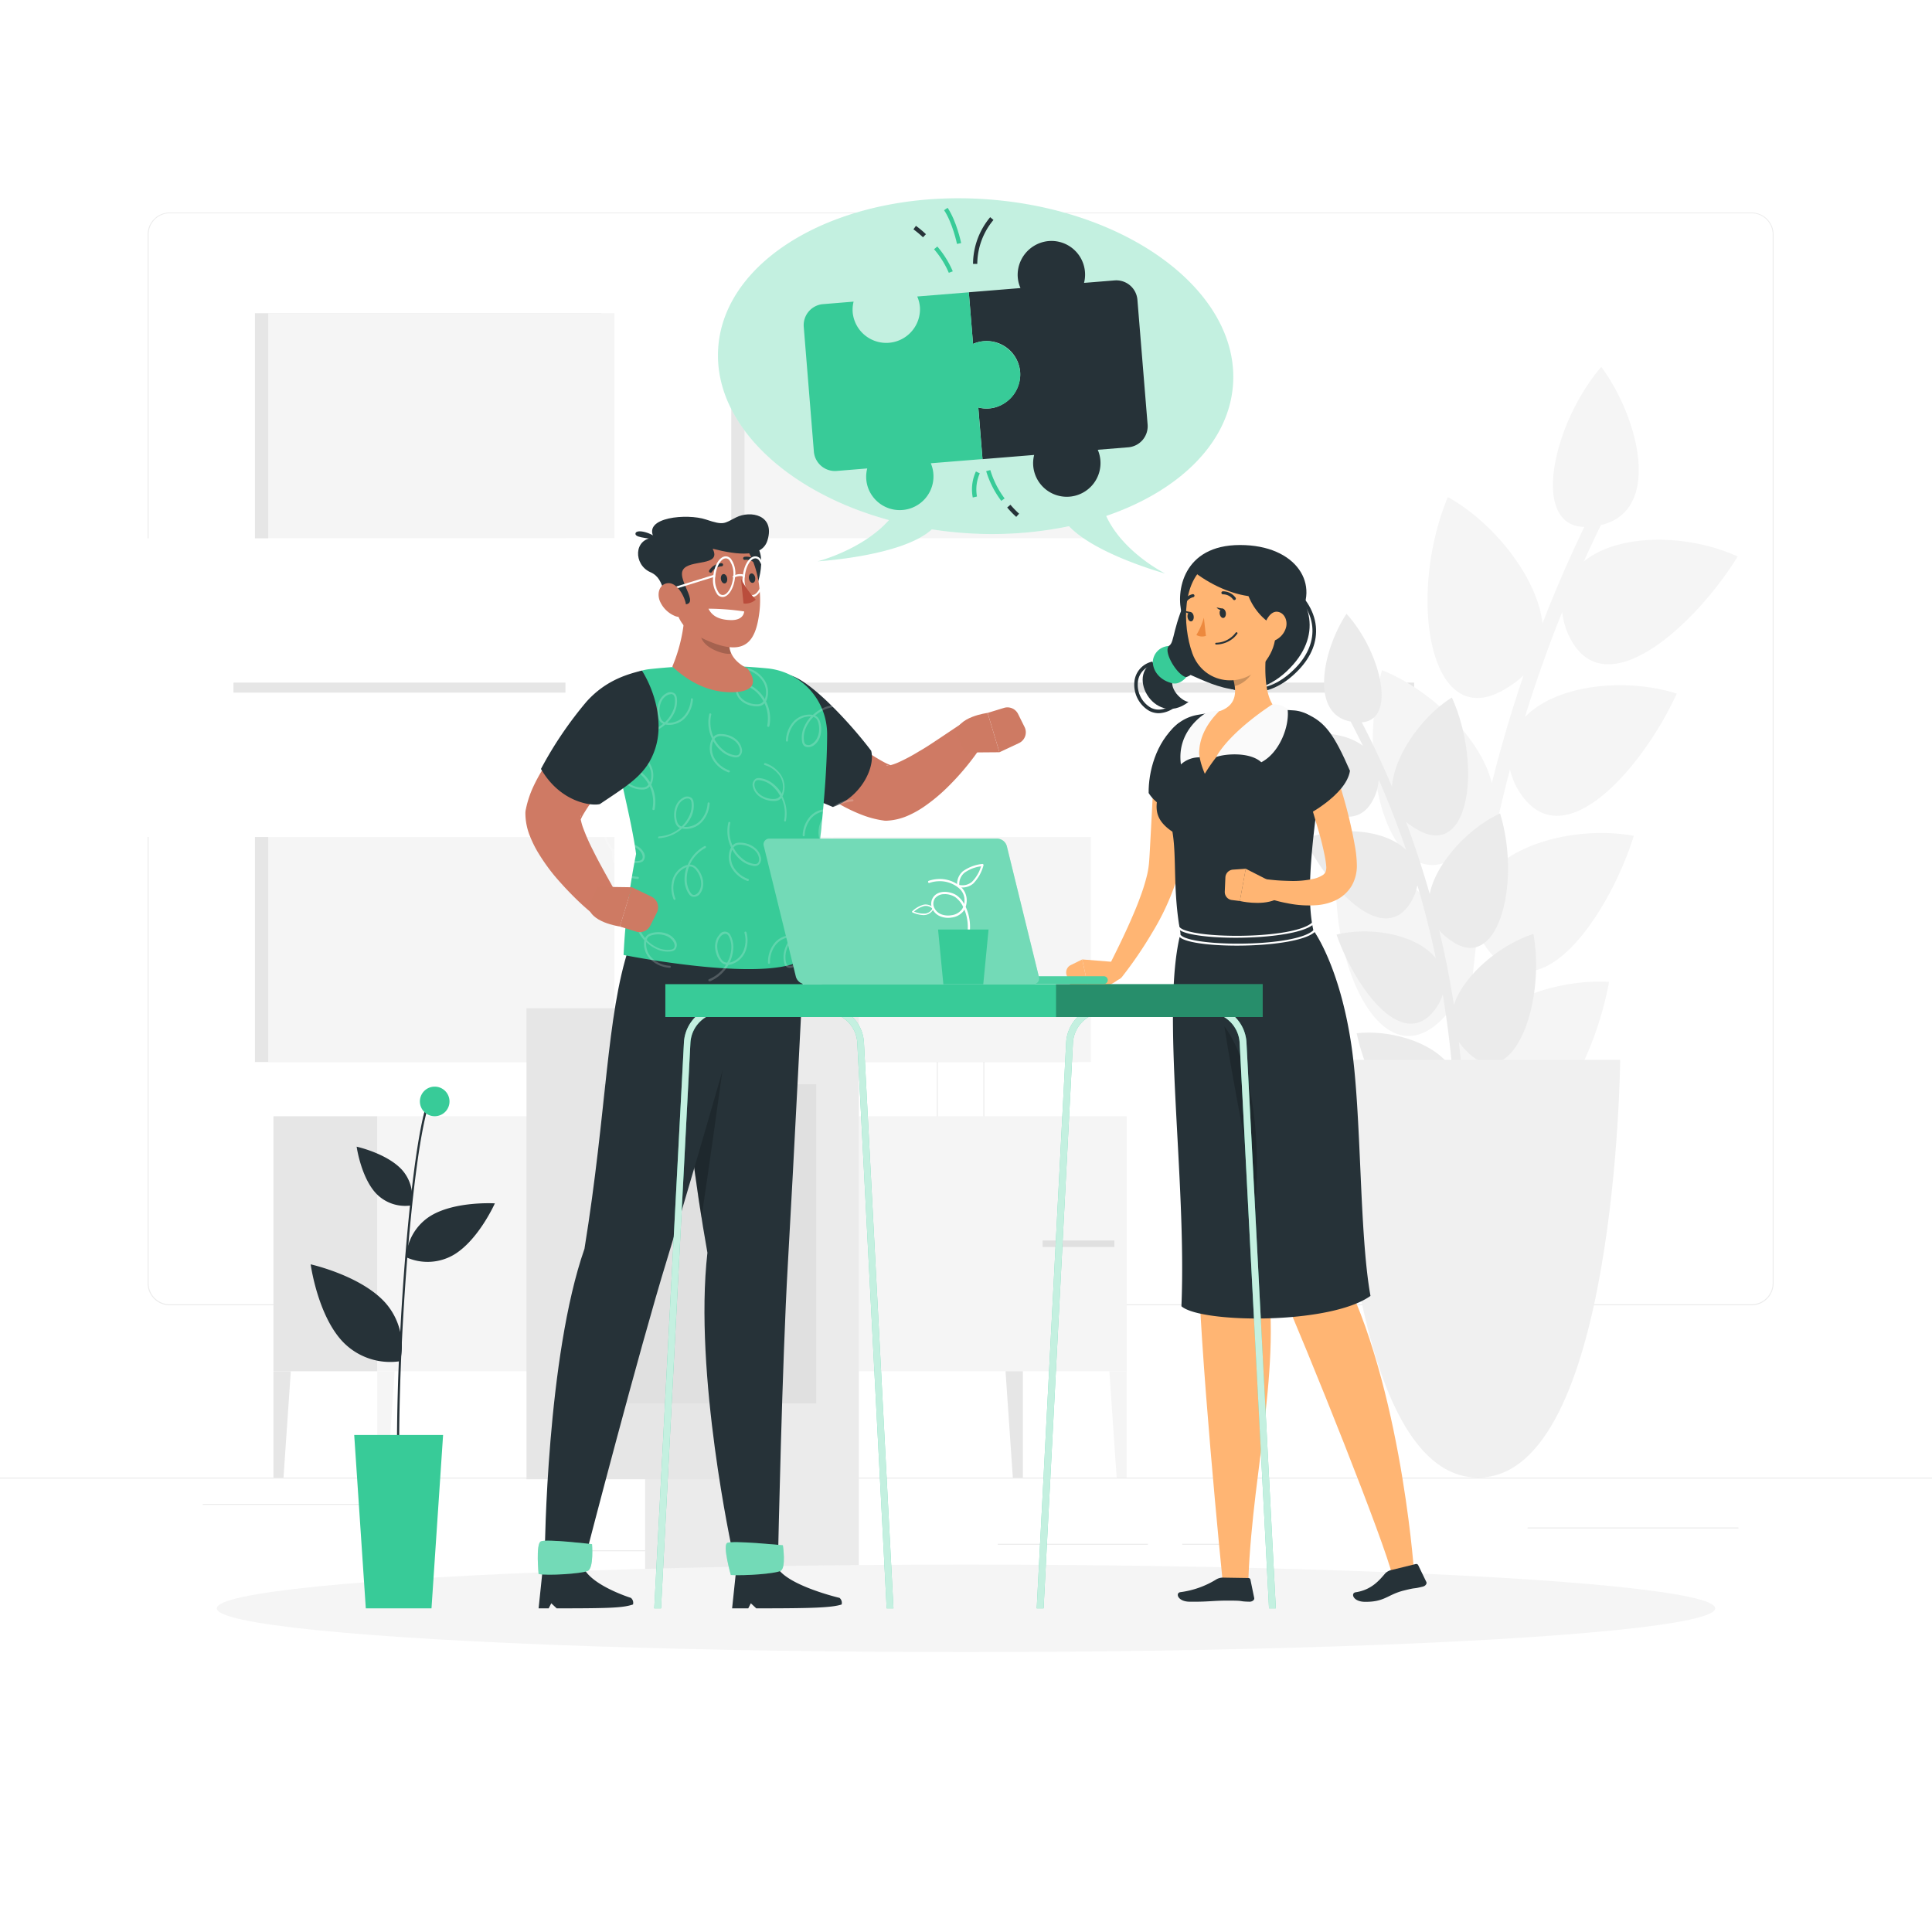
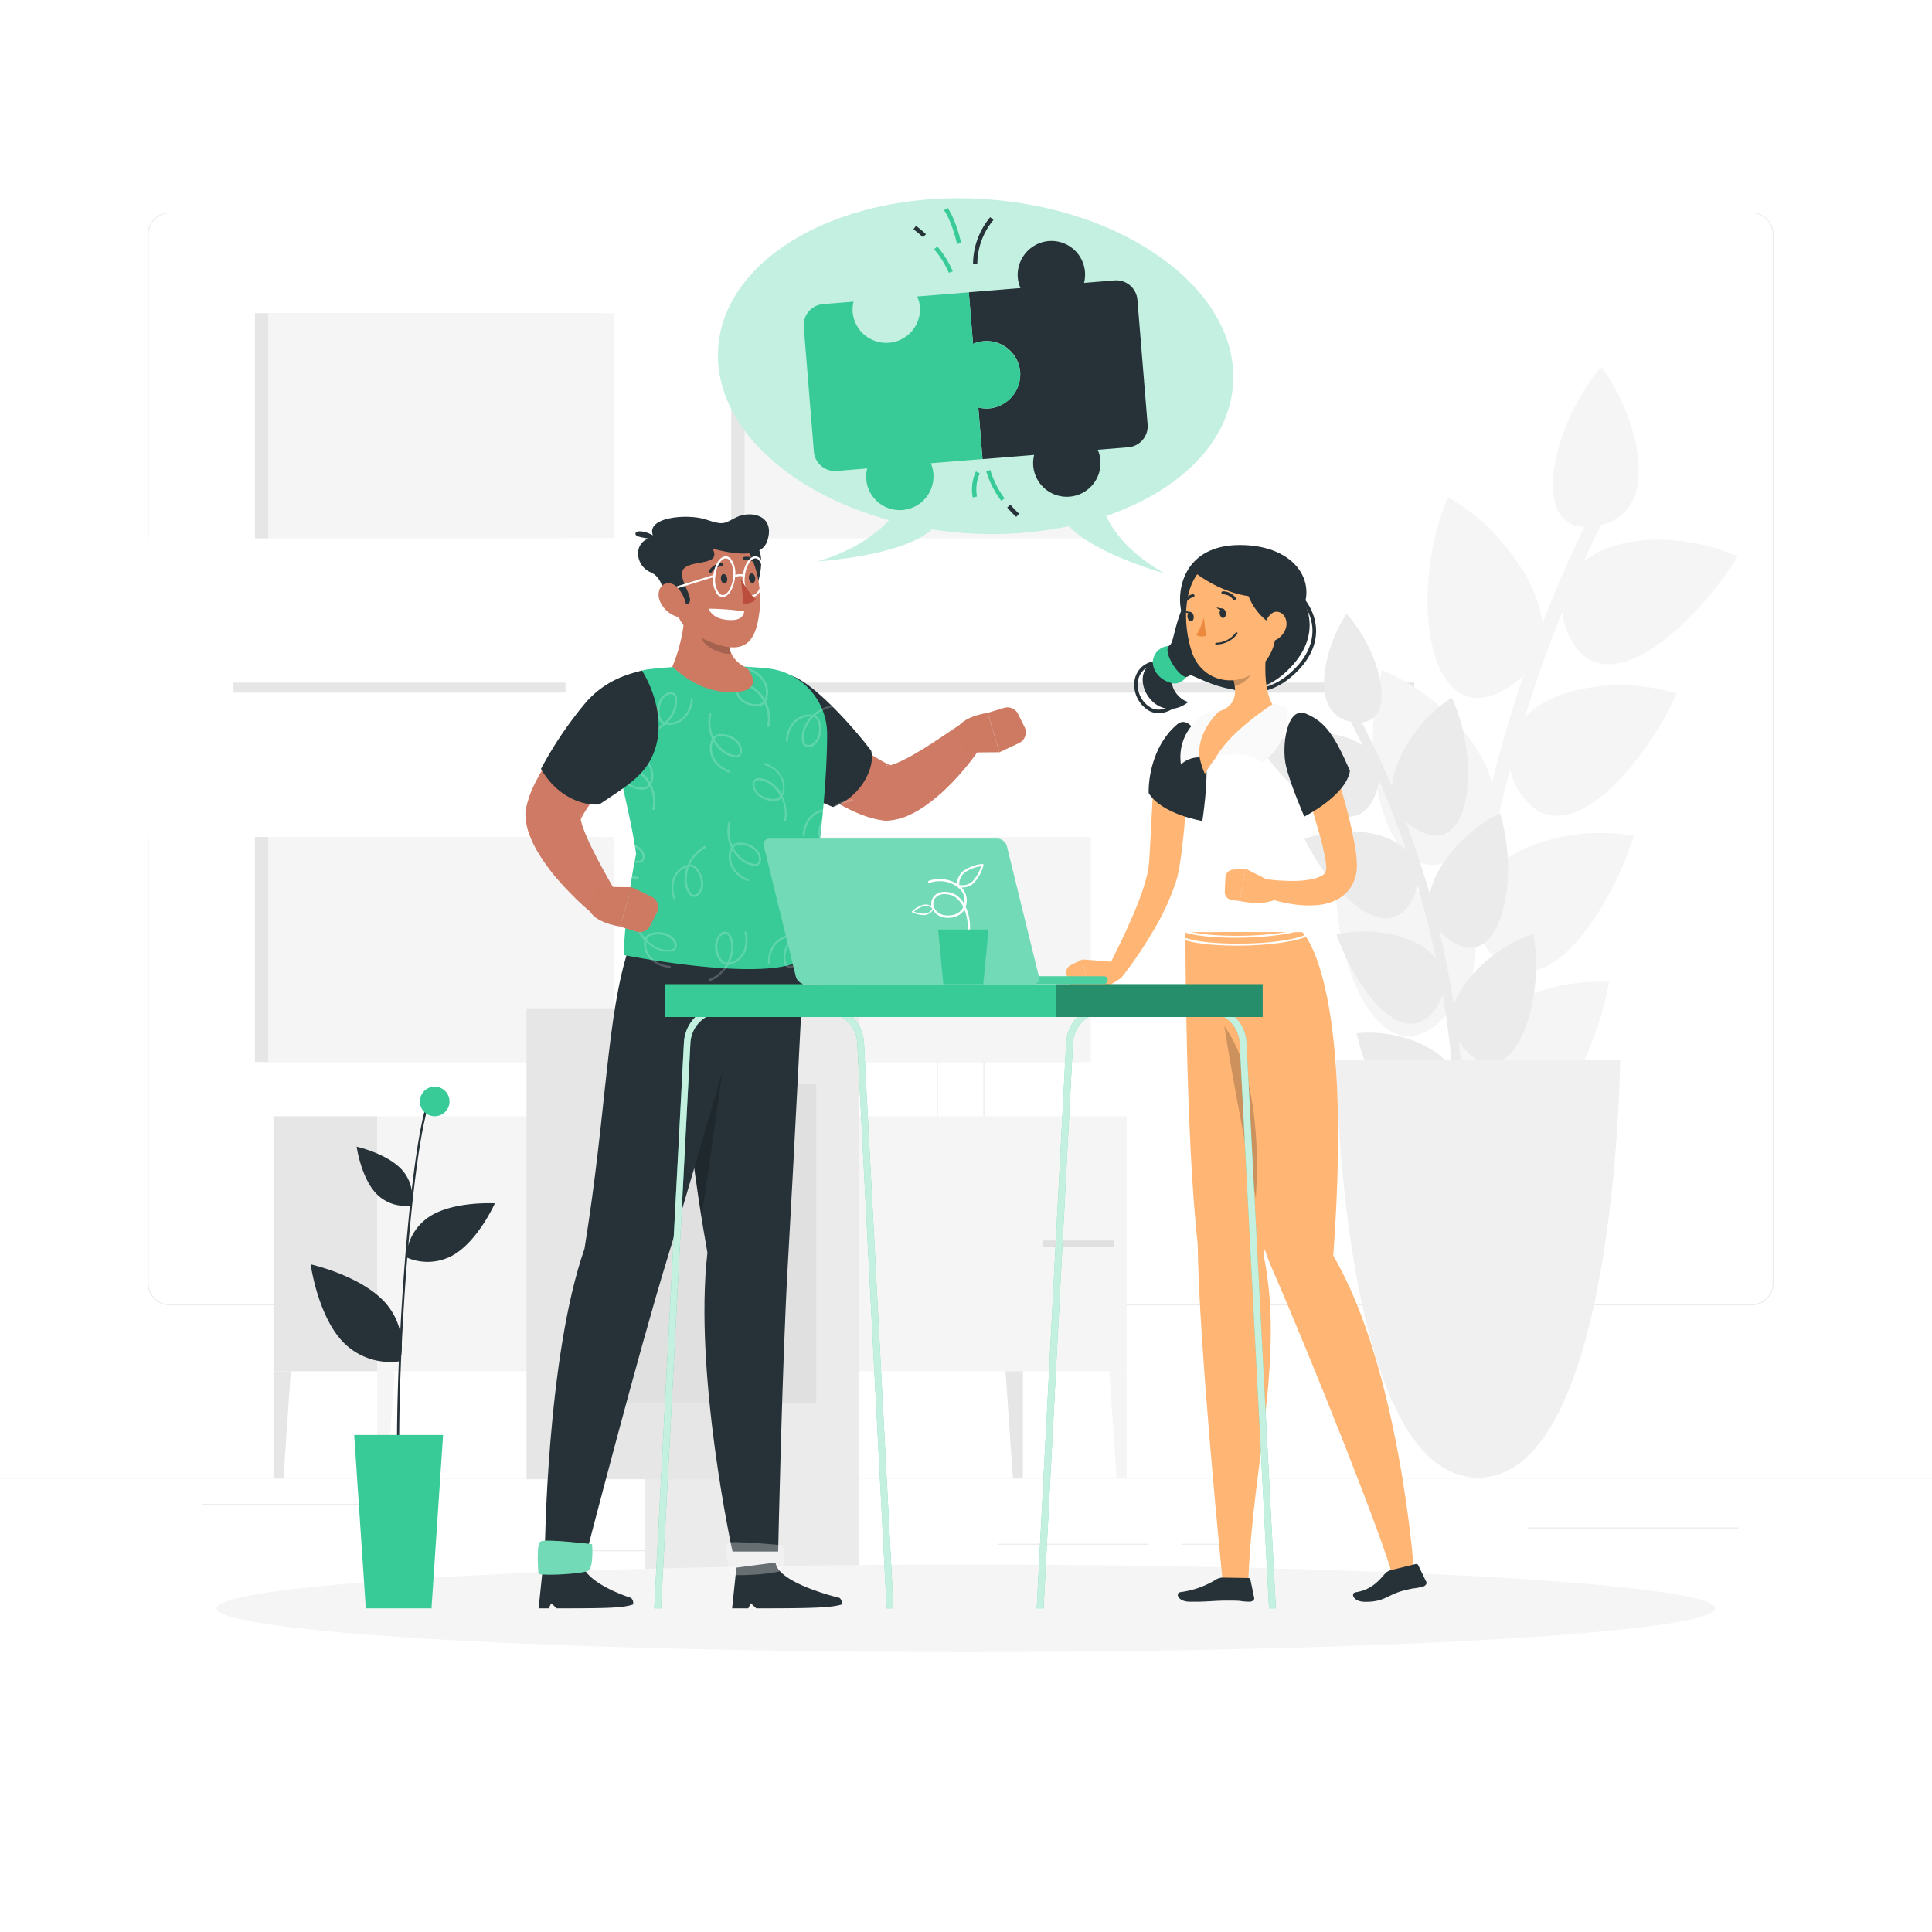
<svg xmlns="http://www.w3.org/2000/svg" class="animated" id="freepik_stories-collab" viewBox="0 0 500 500" version="1.1">
  <style>svg#freepik_stories-collab:not(.animated) .animable {opacity: 0;}svg#freepik_stories-collab.animated #freepik--speech-bubble--inject-121 {animation: 1.5s Infinite linear heartbeat;animation-delay: 0s;}svg#freepik_stories-collab.animated #freepik--Flower--inject-121 {animation: 1.5s Infinite linear wind;animation-delay: 0s;} @keyframes heartbeat { 0% { transform: scale(1); } 10% { transform: scale(1.1); } 30% { transform: scale(1); } 40% { transform: scale(1); } 50% { transform: scale(1.1); } 60% { transform: scale(1); } 100% { transform: scale(1); } } @keyframes wind { 0% { transform: rotate( 0deg ); } 25% { transform: rotate( 1deg ); } 75% { transform: rotate( -1deg ); } } </style>
  <g id="freepik--background-complete--inject-121" class="animable" style="transform-origin: 250px 228.23px;">
    <rect y="382.4" width="500" height="0.25" style="fill: rgb(235, 235, 235); transform-origin: 250px 382.525px;" id="elgo71byrry8e" class="animable" />
    <path d="M237,337.8H43.91a5.71,5.71,0,0,1-5.7-5.71V60.66A5.71,5.71,0,0,1,43.91,55H237a5.71,5.71,0,0,1,5.71,5.71V332.09A5.71,5.71,0,0,1,237,337.8ZM43.91,55.2a5.46,5.46,0,0,0-5.45,5.46V332.09a5.46,5.46,0,0,0,5.45,5.46H237a5.47,5.47,0,0,0,5.46-5.46V60.66A5.47,5.47,0,0,0,237,55.2Z" style="fill: rgb(235, 235, 235); transform-origin: 140.46px 196.4px;" id="elnsjwvdnzvf" class="animable" />
    <path d="M453.31,337.8H260.21a5.72,5.72,0,0,1-5.71-5.71V60.66A5.72,5.72,0,0,1,260.21,55h193.1A5.71,5.71,0,0,1,459,60.66V332.09A5.71,5.71,0,0,1,453.31,337.8ZM260.21,55.2a5.47,5.47,0,0,0-5.46,5.46V332.09a5.47,5.47,0,0,0,5.46,5.46h193.1a5.47,5.47,0,0,0,5.46-5.46V60.66a5.47,5.47,0,0,0-5.46-5.46Z" style="fill: rgb(235, 235, 235); transform-origin: 356.75px 196.4px;" id="eltq8l7hsnyb" class="animable" />
    <rect x="174.44" y="391.92" width="26" height="0.25" style="fill: rgb(235, 235, 235); transform-origin: 187.44px 392.045px;" id="elv2h0mt4b3t" class="animable" />
    <rect x="52.46" y="389.21" width="54.1" height="0.25" style="fill: rgb(235, 235, 235); transform-origin: 79.51px 389.335px;" id="elht183tdgc8l" class="animable" />
    <rect x="147.12" y="401.21" width="26.32" height="0.25" style="fill: rgb(235, 235, 235); transform-origin: 160.28px 401.335px;" id="el47tc9fil9bz" class="animable" />
    <rect x="258.23" y="399.53" width="38.83" height="0.25" style="fill: rgb(235, 235, 235); transform-origin: 277.645px 399.655px;" id="elngbobs49ow" class="animable" />
    <rect x="305.96" y="399.53" width="10.69" height="0.25" style="fill: rgb(235, 235, 235); transform-origin: 311.305px 399.655px;" id="elebhtacokbn" class="animable" />
    <rect x="395.35" y="395.31" width="54.56" height="0.25" style="fill: rgb(235, 235, 235); transform-origin: 422.63px 395.435px;" id="eltrywjhloc3" class="animable" />
    <rect x="65.98" y="81.06" width="89.61" height="193.79" style="fill: rgb(230, 230, 230); transform-origin: 110.785px 177.955px;" id="el04uw3xld2tsl" class="animable" />
    <rect x="69.41" y="81.06" width="89.61" height="193.79" style="fill: rgb(245, 245, 245); transform-origin: 114.215px 177.955px;" id="elbrrnd92m16d" class="animable" />
    <g id="eljvckmb8fw5">
      <rect x="23.07" y="139.31" width="182.3" height="77.3" style="fill: rgb(255, 255, 255); transform-origin: 114.22px 177.96px; transform: rotate(90deg);" class="animable" />
    </g>
    <g id="el7zisnq66195">
      <rect x="60.42" y="176.66" width="182.3" height="2.59" style="fill: rgb(230, 230, 230); transform-origin: 151.57px 177.955px; transform: rotate(90deg);" class="animable" />
    </g>
    <rect x="71.96" y="245.49" width="84.52" height="7.71" style="fill: rgb(245, 245, 245); transform-origin: 114.22px 249.345px;" id="elxnhmxufcela" class="animable" />
    <rect x="71.96" y="225.15" width="84.52" height="7.71" style="fill: rgb(245, 245, 245); transform-origin: 114.22px 229.005px;" id="elpytfjavkvxi" class="animable" />
    <rect x="189.25" y="81.06" width="89.61" height="193.79" style="fill: rgb(230, 230, 230); transform-origin: 234.055px 177.955px;" id="elmkls78srrfp" class="animable" />
    <rect x="192.68" y="81.06" width="89.61" height="193.79" style="fill: rgb(245, 245, 245); transform-origin: 237.485px 177.955px;" id="elg3ko29pz31u" class="animable" />
    <g id="elx7xls1imz3n">
      <rect x="146.34" y="139.31" width="182.3" height="77.3" style="fill: rgb(255, 255, 255); transform-origin: 237.49px 177.96px; transform: rotate(90deg);" class="animable" />
    </g>
    <g id="elhq3spmxpdbb">
      <rect x="183.69" y="176.66" width="182.3" height="2.59" style="fill: rgb(230, 230, 230); transform-origin: 274.84px 177.955px; transform: rotate(90deg);" class="animable" />
    </g>
    <rect x="195.23" y="245.49" width="84.52" height="7.71" style="fill: rgb(245, 245, 245); transform-origin: 237.49px 249.345px;" id="els895cwbgq8" class="animable" />
    <rect x="195.23" y="225.15" width="84.52" height="7.71" style="fill: rgb(245, 245, 245); transform-origin: 237.49px 229.005px;" id="elhfo28oha5tj" class="animable" />
    <path d="M346.41,219.74c13.29,3.45,27.75,14.49,31.86,25.41q1.73-14.37,4.65-28.59a22.31,22.31,0,0,1-3.5,3.41c-18.53,15.75-29.15-19.71-21.76-46.53,12.75,5.08,25.71,17.87,28.42,29.24q3.53-14.09,8.22-27.9a23,23,0,0,1-3.91,3c-20.37,13.4-26.48-23.23-15.69-49.14,12,6.65,23.25,21,24.49,32.72q4.9-12.68,10.83-25c-14-.26-8.17-26.77,4.39-41.42,9.75,13.21,15.8,37.25-.09,40.94q-2.29,4.68-4.43,9.41c9.3-7.52,27.4-7,39.82-1.26-11.2,18.17-35.76,40.6-44.3,19.07a20.63,20.63,0,0,1-1.11-4.73q-5.4,13.43-9.65,27.2c8.26-8.53,26.25-10.22,39.29-6.07-8.74,19.21-30.28,44.37-41.47,24.17a19.72,19.72,0,0,1-1.69-4.53q-3.67,13.9-6.15,28c7.12-9.45,24.75-13.32,38.2-10.83-6.25,20-24.49,47.6-38.11,29a19.54,19.54,0,0,1-2.24-4.27q-1.91,14.2-2.62,28.53c5.89-10.26,22.9-16.26,36.56-15.46-3.7,20.58-18.4,50.26-34.22,33.47l0,0a3.84,3.84,0,0,0-5.9.06l-.49.61q-.07-14.49,1.08-28.93a23.77,23.77,0,0,1-3.06,3.81C357.37,281,342.43,247.14,346.41,219.74Z" style="fill: rgb(245, 245, 245); transform-origin: 397.735px 193.733px;" id="eljxsya7of7p" class="animable" />
    <path d="M396.85,241.71c-8.76,2.79-18.12,10.78-20.58,18.36q-1.51-9.73-3.81-19.33a14.82,14.82,0,0,0,2.41,2.2c12.73,10.13,18.93-14.38,13.34-32.42-8.36,3.88-16.68,13-18.2,20.86q-2.7-9.48-6.16-18.75a14.68,14.68,0,0,0,2.67,1.89c13.9,8.47,17.06-16.69,9.22-34-7.83,4.92-14.95,15.08-15.49,23.09q-3.57-8.48-7.83-16.68c9.29-.63,4.78-18.51-3.95-28.08-6.16,9.32-9.59,25.9,1.08,27.89q1.63,3.12,3.18,6.28c-6.38-4.83-18.42-3.88-26.54.44,7.91,12,24.81,26.5,30,11.55a14.66,14.66,0,0,0,.62-3.26q3.93,9,7.1,18.22c-5.71-5.54-17.73-6.11-26.31-2.86,6.3,12.82,21.26,29.26,28.21,15.13a13.58,13.58,0,0,0,1-3.14q2.79,9.34,4.79,18.9c-5-6.21-16.8-8.27-25.7-6.13,4.66,13.44,17.49,31.64,26.09,18.52a13.5,13.5,0,0,0,1.39-3q1.62,9.61,2.45,19.36c-4.17-6.8-15.65-10.34-24.72-9.34,3,13.9,13.5,33.66,23.61,21.69l0,0a2.53,2.53,0,0,1,3.93-.15l.35.4q-.33-9.87-1.44-19.68a15.36,15.36,0,0,0,2.13,2.49C391.07,283.82,400.17,260.26,396.85,241.71Z" style="fill: rgb(235, 235, 235); transform-origin: 361.866px 225.822px;" id="el73ufbvgumv2" class="animable" />
    <path d="M419.3,274.28s-.94,108.12-36.77,108.12-36.77-108.12-36.77-108.12Z" style="fill: rgb(240, 240, 240); transform-origin: 382.53px 328.34px;" id="elk711r9gne1i" class="animable" />
    <g id="elxsbhdzda8zl">
      <rect x="97.64" y="288.89" width="193.95" height="65.99" style="fill: rgb(245, 245, 245); transform-origin: 194.615px 321.885px; transform: rotate(180deg);" class="animable" />
    </g>
    <g id="el8qmi5btlu5k">
      <rect x="166.95" y="230.24" width="55.32" height="183.28" style="fill: rgb(235, 235, 235); transform-origin: 194.61px 321.88px; transform: rotate(90deg);" class="animable" />
    </g>
    <g id="el57lythig0v4">
      <rect x="136.26" y="260.94" width="55.32" height="121.89" style="fill: rgb(230, 230, 230); transform-origin: 163.92px 321.885px; transform: rotate(90deg);" class="animable" />
    </g>
    <g id="el69st3ocjklk">
      <rect x="155.92" y="280.6" width="55.32" height="82.57" style="fill: rgb(224, 224, 224); transform-origin: 183.58px 321.885px; transform: rotate(90deg);" class="animable" />
    </g>
    <g id="elgvrgh0ozv6q">
      <rect x="269.83" y="321.04" width="18.57" height="1.68" style="fill: rgb(224, 224, 224); transform-origin: 279.115px 321.88px; transform: rotate(90deg);" class="animable" />
    </g>
    <g id="el3aouqv0xe0v">
      <rect x="192.44" y="204.75" width="4.35" height="183.28" style="fill: rgb(224, 224, 224); transform-origin: 194.615px 296.39px; transform: rotate(90deg);" class="animable" />
    </g>
    <rect x="70.77" y="288.89" width="26.87" height="65.99" style="fill: rgb(230, 230, 230); transform-origin: 84.205px 321.885px;" id="ela0gh4ezvuvd" class="animable" />
    <polygon points="100.24 382.4 97.64 382.4 97.64 354.88 102.13 354.88 100.24 382.4" style="fill: rgb(245, 245, 245); transform-origin: 99.885px 368.64px;" id="elcgx3szxuikt" class="animable" />
    <polygon points="288.99 382.4 291.59 382.4 291.59 354.88 287.1 354.88 288.99 382.4" style="fill: rgb(245, 245, 245); transform-origin: 289.345px 368.64px;" id="elpdkfx7drurh" class="animable" />
    <polygon points="73.37 382.4 70.77 382.4 70.77 354.88 75.26 354.88 73.37 382.4" style="fill: rgb(230, 230, 230); transform-origin: 73.015px 368.64px;" id="elvau9dgw9c2j" class="animable" />
    <polygon points="262.12 382.4 264.72 382.4 264.72 354.88 260.23 354.88 262.12 382.4" style="fill: rgb(230, 230, 230); transform-origin: 262.475px 368.64px;" id="elg3nnpxo11xw" class="animable" />
  </g>
  <g id="freepik--Shadow--inject-121" class="animable" style="transform-origin: 250px 416.24px;">
    <ellipse id="freepik--path--inject-121" cx="250" cy="416.24" rx="193.89" ry="11.32" style="fill: rgb(245, 245, 245); transform-origin: 250px 416.24px;" class="animable" />
  </g>
  <g id="freepik--speech-bubble--inject-121" class="animable" style="transform-origin: 252.49px 99.875px;">
    <path d="M286.28,133.53C305,127.14,318,114.72,319.1,99.59c1.73-23.82-26.69-45.3-63.48-48s-68,14.49-69.74,38.32c-1.41,19.45,17.27,37.33,44.19,44.69-7,7.8-18.47,10.67-18.47,10.67S233.51,144,241.16,137c2.68.41,5.41.73,8.2.93a98.19,98.19,0,0,0,27.3-1.75c6.95,7.35,24.91,12.26,24.91,12.26S290.61,143,286.28,133.53Z" style="fill: rgb(255, 255, 255); transform-origin: 252.49px 99.875px;" id="ellfj209gmp7" class="animable" />
    <g id="el2uawqkw0zv6">
      <path d="M286.28,133.53C305,127.14,318,114.72,319.1,99.59c1.73-23.82-26.69-45.3-63.48-48s-68,14.49-69.74,38.32c-1.41,19.45,17.27,37.33,44.19,44.69-7,7.8-18.47,10.67-18.47,10.67S233.51,144,241.16,137c2.68.41,5.41.73,8.2.93a98.19,98.19,0,0,0,27.3-1.75c6.95,7.35,24.91,12.26,24.91,12.26S290.61,143,286.28,133.53Z" style="fill: rgb(56, 203, 152); opacity: 0.3; transform-origin: 252.49px 99.875px;" class="animable" />
    </g>
    <path d="M292,115.76l-7.9.64a8.72,8.72,0,1,1-16.7,4.18,8.64,8.64,0,0,1,.24-2.84l-13.36,1.09-1.09-13.37a8.29,8.29,0,0,0,6.26-.82A8.91,8.91,0,0,0,264,96.1,8.71,8.71,0,0,0,251.82,89l-1.09-13.36,13.37-1.09a8.49,8.49,0,0,1-.72-3.82,8.81,8.81,0,0,1,7.95-8.34,8.71,8.71,0,0,1,9.22,10.82l7.91-.64a5.48,5.48,0,0,1,5.9,5L297,109.87A5.47,5.47,0,0,1,292,115.76Z" style="fill: rgb(38, 50, 56); transform-origin: 273.874px 95.46px;" id="elyjs0ymc86cb" class="animable" />
    <path d="M255.6,88.29a8.62,8.62,0,0,0-3.78.72l-1.09-13.36-13.35,1.08a8.62,8.62,0,0,1,.71,3,8.73,8.73,0,0,1-17.41,1.17,8.66,8.66,0,0,1,.23-2.84l-7.9.65a5.46,5.46,0,0,0-5,5.89l2.62,32.28a5.48,5.48,0,0,0,5.9,5l7.91-.65a8.59,8.59,0,0,0,.27,5.16,8.72,8.72,0,1,0,16.18-6.5l13.37-1.08-1.09-13.37a8.64,8.64,0,0,0,2.84.24,8.73,8.73,0,0,0,8-9.4A8.83,8.83,0,0,0,255.6,88.29Z" style="fill: rgb(56, 203, 152); transform-origin: 236.015px 103.832px;" id="elaje03iewnk" class="animable" />
    <path d="M238.87,61.41a24.93,24.93,0,0,0-2.47-2.06l.64-.9a23.88,23.88,0,0,1,2.59,2.16Z" style="fill: rgb(38, 50, 56); transform-origin: 238.015px 59.93px;" id="el886g8km2apu" class="animable" />
    <path d="M245.55,70.6a23.47,23.47,0,0,0-3.82-6.1l.85-.7a24.73,24.73,0,0,1,4,6.42Z" style="fill: rgb(56, 203, 152); transform-origin: 244.155px 67.2px;" id="elfk7y44nk156" class="animable" />
    <path d="M252.92,68.29l-1.1,0a19,19,0,0,1,4.44-12.08l.85.71A17.91,17.91,0,0,0,252.92,68.29Z" style="fill: rgb(38, 50, 56); transform-origin: 254.465px 62.25px;" id="eldaawr9cvf5n" class="animable" />
    <path d="M247.67,63.13c0-.05-1.17-5.49-3.34-8.73l.91-.62c2.3,3.42,3.46,8.9,3.51,9.13Z" style="fill: rgb(56, 203, 152); transform-origin: 246.54px 58.455px;" id="els82q7ya3evn" class="animable" />
    <path d="M263,133.77a25,25,0,0,1-2.34-2.43l.84-.71a24.88,24.88,0,0,0,2.24,2.31Z" style="fill: rgb(38, 50, 56); transform-origin: 262.2px 132.2px;" id="elq4xpmov1pze" class="animable" />
    <path d="M259.13,129.62a24.36,24.36,0,0,1-3.91-7.69l1.07-.28A23.57,23.57,0,0,0,260,129Z" style="fill: rgb(56, 203, 152); transform-origin: 257.61px 125.635px;" id="el58mbz6tj5i6" class="animable" />
    <path d="M251.75,128.75a11,11,0,0,1,.82-6.74l1,.49a10.19,10.19,0,0,0-.73,6Z" style="fill: rgb(56, 203, 152); transform-origin: 252.558px 125.38px;" id="ela4bwx9x4wa4" class="animable" />
  </g>
  <g id="freepik--character-1--inject-121" class="animable" style="transform-origin: 200.723px 274.674px;">
    <path d="M183.08,324.21c-6.43-35.89-9.11-79.16-9.11-79.16l34.27-.54s-2.93,58.32-4.35,82.75c-1.47,25.39-2.5,74.27-2.5,74.27H189.57S179.51,355.61,183.08,324.21Z" style="fill: rgb(38, 50, 56); transform-origin: 191.105px 323.02px;" id="elj0x6qz9nb9j" class="animable" />
    <g id="el6nce8s2gut4">
      <path d="M190,254.82s-4.65,34.84-8.47,60.38c-3.39-21.47-5.54-44-6.66-57.59Z" style="opacity: 0.2; transform-origin: 182.435px 285.01px;" class="animable" />
    </g>
    <path d="M217.27,413.53s-15.87-3.73-16.57-9.14l-10.12,1.31-1.11,10.54h4.18l.67-1.31,1.4,1.31c14.2,0,19.46-.15,22.09-1A1.66,1.66,0,0,0,217.27,413.53Z" style="fill: rgb(38, 50, 56); transform-origin: 203.669px 410.315px;" id="elimjse9jzkta" class="animable" />
-     <path d="M189.14,407.61c3.8.22,11.39-.34,12.87-1.07s.6-6.62.6-6.62-13.27-1.32-14.44-.59S189.14,407.61,189.14,407.61Z" style="fill: rgb(56, 203, 152); transform-origin: 195.345px 403.384px;" id="el6q5d25kfwnd" class="animable" />
    <g id="elg1p3eml9omp">
      <path d="M189.14,407.61c3.8.22,11.39-.34,12.87-1.07s.6-6.62.6-6.62-13.27-1.32-14.44-.59S189.14,407.61,189.14,407.61Z" style="fill: rgb(255, 255, 255); opacity: 0.3; transform-origin: 195.345px 403.384px;" class="animable" />
    </g>
    <path d="M151.26,323.19c5.85-36.09,5.66-60.2,11.51-78l33.45-.46S180,302,172.66,325.84s-20.78,75.69-20.78,75.69H141S141.48,351.11,151.26,323.19Z" style="fill: rgb(38, 50, 56); transform-origin: 168.61px 323.13px;" id="elw9roj99wvv" class="animable" />
    <path d="M163.28,413.53s-12-3.73-12.67-9.14l-10.12,1.31-1.1,10.54H142l.67-1.31,1.4,1.31c14.2,0,17.12-.15,19.75-1A1.66,1.66,0,0,0,163.28,413.53Z" style="fill: rgb(38, 50, 56); transform-origin: 151.634px 410.315px;" id="el4jbvvy31bjf" class="animable" />
    <path d="M139.39,407.35c2.33.48,11.16-.08,12.74-.81s1.09-6.91,1.09-6.91-12-1.43-13.29-.7S139.39,407.35,139.39,407.35Z" style="fill: rgb(56, 203, 152); transform-origin: 146.233px 403.126px;" id="el5wrcdt48m1" class="animable" />
    <g id="elo8fi6pnsrd">
      <path d="M139.39,407.35c2.33.48,11.16-.08,12.74-.81s1.09-6.91,1.09-6.91-12-1.43-13.29-.7S139.39,407.35,139.39,407.35Z" style="fill: rgb(255, 255, 255); opacity: 0.3; transform-origin: 146.233px 403.126px;" class="animable" />
    </g>
    <path d="M208.06,181.52l2.87,2.47,3,2.5c2,1.67,4,3.27,6,4.83,1,.77,2,1.52,3,2.23s2,1.41,2.95,2,1.94,1.18,2.82,1.66a16.35,16.35,0,0,0,2.12.95l-1.37-.1c-.19.09.29.1.9,0a13.45,13.45,0,0,0,2.2-.78,45.64,45.64,0,0,0,5.14-2.74c1.78-1,3.56-2.2,5.35-3.39l5.38-3.6.13-.08a4,4,0,0,1,5.56,5.47,63.45,63.45,0,0,1-4.23,5.71,66.5,66.5,0,0,1-4.86,5.27,45,45,0,0,1-5.87,4.84,25,25,0,0,1-3.8,2.16,15.55,15.55,0,0,1-5.59,1.46,4.46,4.46,0,0,1-.9,0l-.47-.07a25.24,25.24,0,0,1-5.61-1.54,41.15,41.15,0,0,1-4.42-2.05,73.14,73.14,0,0,1-7.65-4.69c-2.4-1.65-4.67-3.4-6.88-5.19-1.1-.91-2.2-1.81-3.26-2.76s-2.08-1.87-3.2-2.95a7.91,7.91,0,0,1,10.64-11.7Z" style="fill: rgb(207, 122, 100); transform-origin: 224.82px 195.956px;" id="elbuv4ivcbh9p" class="animable" />
    <path d="M249.79,194.75l8.86-.07-3.06-10.18s-8,1-8.15,5.39Z" style="fill: rgb(206, 122, 99); transform-origin: 253.045px 189.625px;" id="elcn723kzf5ou" class="animable" />
    <path d="M265.16,188.16l-1.68-3.38a3.07,3.07,0,0,0-3.65-1.58l-4.24,1.3,3.06,10.18,5.06-2.37A3.08,3.08,0,0,0,265.16,188.16Z" style="fill: rgb(206, 122, 99); transform-origin: 260.534px 188.873px;" id="elmne87yr7c6" class="animable" />
    <path d="M199.94,176.08a16.4,16.4,0,0,0-4.34,21.32,11.89,11.89,0,0,0,2.05,2.71c3.51,3.33,12.21,6.27,17.92,8.75,7.27-2.59,11-10.29,9.89-14.56-5.53-7.33-15.63-18.07-20.87-19.49C203,174.37,201.47,175,199.94,176.08Z" style="fill: rgb(38, 50, 56); transform-origin: 209.524px 191.764px;" id="elh3lp580zkcb" class="animable" />
    <path d="M167.92,173.19a149.31,149.31,0,0,1,30.81-.2,17.13,17.13,0,0,1,15.33,17.09c-.05,15.76-2.58,33.17-5.2,57.38-7.46,7.71-47.48-.31-47.48-.31A174.71,174.71,0,0,1,164.62,221c-1.36-10-4.82-21.4-6.77-34.65A11.59,11.59,0,0,1,167.92,173.19Z" style="fill: rgb(56, 203, 152); transform-origin: 185.896px 211.549px;" id="el89vmleb9g3f" class="animable" />
    <g style="clip-path: url(../_.html#freepik--clip-path--inject-121&quot;); transform-origin: 188.425px 213.456px;" id="el8opazhc29m8" class="animable">
      <g id="el8lm1m4lzo4s">
        <g style="opacity: 0.2; transform-origin: 188.425px 213.456px;" class="animable">
          <path d="M166.22,190a.26.26,0,0,1-.26-.25.26.26,0,0,1,.25-.28,9.19,9.19,0,0,0,5.41-2.16,2.08,2.08,0,0,1-.75-.58,3,3,0,0,1-.52-1.13c-.59-2.15-.06-5,2.07-6.14a1.9,1.9,0,0,1,2.35.16,2,2,0,0,1,.38.93,6.73,6.73,0,0,1-.68,4,9.31,9.31,0,0,1-1.8,2.51l.18,0a5.25,5.25,0,0,0,4.19-1.76,7.24,7.24,0,0,0,1.76-4.34.25.25,0,0,1,.28-.24.27.27,0,0,1,.25.28,7.81,7.81,0,0,1-1.9,4.66,5.73,5.73,0,0,1-4.62,1.93,4.83,4.83,0,0,1-.61-.1,9.87,9.87,0,0,1-6,2.49Zm7.41-10.34a2.07,2.07,0,0,0-.95.27c-1.88,1-2.34,3.63-1.82,5.54a2.46,2.46,0,0,0,.42.92,1.68,1.68,0,0,0,.79.53,9,9,0,0,0,1.92-2.6,6.23,6.23,0,0,0,.64-3.68,1.46,1.46,0,0,0-.26-.68A.94.94,0,0,0,173.63,179.61Z" style="fill: rgb(255, 255, 255); transform-origin: 172.645px 184.564px;" id="elz9lnt3jjcb" class="animable" />
          <path d="M188.62,199.89h-.09a7.81,7.81,0,0,1-3.94-3.12,5.75,5.75,0,0,1-.57-5,4.71,4.71,0,0,1,.27-.56,9.83,9.83,0,0,1-.73-6.42.27.27,0,0,1,.52.12,9.29,9.29,0,0,0,.56,5.81,2.1,2.1,0,0,1,.77-.57,2.88,2.88,0,0,1,1.22-.18c2.24,0,4.78,1.32,5.32,3.7a1.9,1.9,0,0,1-.8,2.21,2,2,0,0,1-1,.11,6.78,6.78,0,0,1-3.65-1.77,9.21,9.21,0,0,1-1.91-2.43c0,.06-.05.12-.07.17a5.27,5.27,0,0,0,.52,4.51,7.18,7.18,0,0,0,3.67,2.9.26.26,0,0,1,.16.34A.26.26,0,0,1,188.62,199.89Zm-3.73-8.63a9,9,0,0,0,2,2.57,6.13,6.13,0,0,0,3.36,1.64,1.38,1.38,0,0,0,.72-.06c.52-.23.65-1,.5-1.61-.47-2.09-2.83-3.26-4.81-3.3a2.49,2.49,0,0,0-1,.15A1.68,1.68,0,0,0,184.89,191.26Z" style="fill: rgb(255, 255, 255); transform-origin: 187.683px 192.255px;" id="elq41vedm7asm" class="animable" />
          <path d="M209.09,193.36a1.4,1.4,0,0,1-1.1-.46,1.86,1.86,0,0,1-.4-.92,6.6,6.6,0,0,1,.58-4,9.47,9.47,0,0,1,1.73-2.56l-.18,0a5.29,5.29,0,0,0-4.14,1.86,7.24,7.24,0,0,0-1.65,4.39.27.27,0,0,1-.28.25.27.27,0,0,1-.25-.28,7.75,7.75,0,0,1,1.78-4.7,5.71,5.71,0,0,1,4.57-2,3.64,3.64,0,0,1,.62.08,9.77,9.77,0,0,1,5.9-2.63.25.25,0,0,1,.28.24.27.27,0,0,1-.24.28,9.33,9.33,0,0,0-5.37,2.3,2,2,0,0,1,.78.56,3,3,0,0,1,.54,1.11c.64,2.14.18,4.95-1.92,6.19A2.62,2.62,0,0,1,209.09,193.36Zm1.42-7.82a9,9,0,0,0-1.86,2.64,6.26,6.26,0,0,0-.55,3.7,1.63,1.63,0,0,0,.28.67,1.41,1.41,0,0,0,1.69,0c1.85-1.08,2.25-3.68,1.69-5.58a2.59,2.59,0,0,0-.44-.92A1.73,1.73,0,0,0,210.51,185.54Z" style="fill: rgb(255, 255, 255); transform-origin: 209.975px 187.875px;" id="elva6mwc7xonf" class="animable" />
          <path d="M198.81,188.1h-.05a.27.27,0,0,1-.21-.31,9.33,9.33,0,0,0-.7-5.79,2.23,2.23,0,0,1-.76.58,2.93,2.93,0,0,1-1.22.22h0c-2.23,0-4.78-1.23-5.37-3.58a1.89,1.89,0,0,1,.75-2.23,2,2,0,0,1,1-.13,6.66,6.66,0,0,1,3.69,1.69,9.4,9.4,0,0,1,2,2.37l.06-.17a5.24,5.24,0,0,0-.63-4.5,7.21,7.21,0,0,0-3.75-2.8.27.27,0,0,1-.16-.34.26.26,0,0,1,.34-.16,7.7,7.7,0,0,1,4,3,5.7,5.7,0,0,1,.69,5,3.87,3.87,0,0,1-.25.56,9.83,9.83,0,0,1,.88,6.41A.28.28,0,0,1,198.81,188.1Zm-6.87-10.73a1.23,1.23,0,0,0-.5.09c-.51.24-.62,1-.46,1.62.52,2.07,2.89,3.18,4.86,3.18h0a2.35,2.35,0,0,0,1-.17,1.7,1.7,0,0,0,.72-.63,9,9,0,0,0-2-2.52,6.14,6.14,0,0,0-3.39-1.56Z" style="fill: rgb(255, 255, 255); transform-origin: 194.85px 180.518px;" id="elyvm7p1w2c9n" class="animable" />
-           <path d="M170.55,217a.27.27,0,0,1,0-.53,9.25,9.25,0,0,0,5.42-2.16,2.12,2.12,0,0,1-.76-.58,3,3,0,0,1-.52-1.12c-.59-2.16-.06-5,2.08-6.14a1.87,1.87,0,0,1,2.34.15,2,2,0,0,1,.38.93,6.73,6.73,0,0,1-.68,4A9.09,9.09,0,0,1,177,214l.18,0a5.25,5.25,0,0,0,4.19-1.76,7.21,7.21,0,0,0,1.76-4.34.25.25,0,0,1,.28-.24.27.27,0,0,1,.25.28,7.78,7.78,0,0,1-1.9,4.66,5.73,5.73,0,0,1-4.62,1.93,5.14,5.14,0,0,1-.61-.1,9.86,9.86,0,0,1-6,2.49ZM178,206.65a2.06,2.06,0,0,0-1,.26c-1.88,1-2.34,3.63-1.82,5.54a2.46,2.46,0,0,0,.42.92,1.68,1.68,0,0,0,.79.53,8.91,8.91,0,0,0,1.92-2.6,6.23,6.23,0,0,0,.64-3.68,1.46,1.46,0,0,0-.26-.68A.94.94,0,0,0,178,206.65Z" style="fill: rgb(255, 255, 255); transform-origin: 176.996px 211.564px;" id="el73ppefhyrc" class="animable" />
          <path d="M193.55,228h-.1a7.85,7.85,0,0,1-3.94-3.12,5.71,5.71,0,0,1-.56-5,4.56,4.56,0,0,1,.26-.56,9.82,9.82,0,0,1-.72-6.42.26.26,0,0,1,.32-.19.25.25,0,0,1,.19.31,9.3,9.3,0,0,0,.57,5.81,2.12,2.12,0,0,1,.77-.57,3,3,0,0,1,1.22-.18c2.23,0,4.78,1.32,5.32,3.7a1.89,1.89,0,0,1-.81,2.21,1.87,1.87,0,0,1-1,.11,6.67,6.67,0,0,1-3.65-1.77,9.42,9.42,0,0,1-1.91-2.43c0,.06,0,.12-.07.17a5.27,5.27,0,0,0,.52,4.51,7.2,7.2,0,0,0,3.68,2.9.25.25,0,0,1,.15.34A.25.25,0,0,1,193.55,228Zm-3.73-8.63a8.65,8.65,0,0,0,2,2.57,6.2,6.2,0,0,0,3.35,1.65,1.53,1.53,0,0,0,.73-.07c.52-.23.64-1,.5-1.61-.47-2.09-2.83-3.26-4.81-3.3a2.39,2.39,0,0,0-1,.15A1.71,1.71,0,0,0,189.82,219.37Z" style="fill: rgb(255, 255, 255); transform-origin: 192.611px 220.351px;" id="el1arjple3y31" class="animable" />
          <path d="M174.57,232.89a.27.27,0,0,1-.24-.17,7.8,7.8,0,0,1-.3-5,5.74,5.74,0,0,1,3.35-3.73,3.8,3.8,0,0,1,.59-.17,9.88,9.88,0,0,1,4.31-4.82.27.27,0,1,1,.25.47,9.34,9.34,0,0,0-4,4.28h0a2.2,2.2,0,0,1,.93.2,2.91,2.91,0,0,1,1,.79c1.46,1.7,2.19,4.45.77,6.44A1.92,1.92,0,0,1,179,232a2,2,0,0,1-.74-.68,6.66,6.66,0,0,1-1.1-3.9,9.26,9.26,0,0,1,.53-3l-.17.06a5.26,5.26,0,0,0-3,3.39,7.27,7.27,0,0,0,.28,4.67.26.26,0,0,1-.15.34Zm3.77-8.62a8.94,8.94,0,0,0-.61,3.18,6.12,6.12,0,0,0,1,3.59,1.42,1.42,0,0,0,.53.5c.52.24,1.16-.17,1.54-.69,1.24-1.75.55-4.28-.74-5.79a2.49,2.49,0,0,0-.78-.65A1.79,1.79,0,0,0,178.34,224.27Z" style="fill: rgb(255, 255, 255); transform-origin: 178.234px 225.917px;" id="el3lusu8y1ot6" class="animable" />
          <path d="M173.33,250.46h0a7.71,7.71,0,0,1-4.66-1.86,5.72,5.72,0,0,1-2-4.61,4.74,4.74,0,0,1,.09-.61,9.91,9.91,0,0,1-2.52-6,.25.25,0,0,1,.25-.27.27.27,0,0,1,.28.25,9.36,9.36,0,0,0,2.19,5.4,2.12,2.12,0,0,1,.58-.76,3.08,3.08,0,0,1,1.12-.53c2.15-.59,4.95-.08,6.15,2a1.89,1.89,0,0,1-.14,2.35,2.11,2.11,0,0,1-.93.39,6.74,6.74,0,0,1-4-.67,9.41,9.41,0,0,1-2.52-1.77,1.1,1.1,0,0,0,0,.18A5.27,5.27,0,0,0,169,248.2a7.27,7.27,0,0,0,4.35,1.74.25.25,0,0,1,.24.28A.25.25,0,0,1,173.33,250.46Zm-6-7.22a9,9,0,0,0,2.62,1.91,6.22,6.22,0,0,0,3.68.62,1.52,1.52,0,0,0,.68-.27c.43-.37.33-1.13,0-1.69-1.05-1.87-3.64-2.32-5.55-1.79a2.66,2.66,0,0,0-.93.42A1.92,1.92,0,0,0,167.37,243.24Z" style="fill: rgb(255, 255, 255); transform-origin: 169.697px 243.785px;" id="el9l5wloj388f" class="animable" />
          <path d="M165.06,227.48h0a7.78,7.78,0,0,1-4.66-1.87,5.71,5.71,0,0,1-2-4.61,5.31,5.31,0,0,1,.09-.61,9.91,9.91,0,0,1-2.52-5.95.27.27,0,0,1,.25-.28.28.28,0,0,1,.28.25,9.36,9.36,0,0,0,2.19,5.41,2.24,2.24,0,0,1,.58-.77,3,3,0,0,1,1.12-.52c2.15-.6,5-.09,6.15,2a1.89,1.89,0,0,1-.14,2.35,2,2,0,0,1-.93.38,6.66,6.66,0,0,1-4-.66,9.22,9.22,0,0,1-2.52-1.78,1.41,1.41,0,0,0,0,.18,5.27,5.27,0,0,0,1.78,4.18,7.2,7.2,0,0,0,4.35,1.73.27.27,0,0,1,.25.28A.27.27,0,0,1,165.06,227.48Zm-6-7.23a8.79,8.79,0,0,0,2.62,1.91,6.15,6.15,0,0,0,3.68.62,1.41,1.41,0,0,0,.68-.27c.43-.36.33-1.12,0-1.68-1-1.87-3.64-2.32-5.55-1.79a2.46,2.46,0,0,0-.92.42A1.81,1.81,0,0,0,159.1,220.25Z" style="fill: rgb(255, 255, 255); transform-origin: 161.427px 220.82px;" id="el9fpbs0iyh9" class="animable" />
          <path d="M213.42,217.87a1.43,1.43,0,0,1-1.1-.45,1.86,1.86,0,0,1-.4-.92,6.71,6.71,0,0,1,.58-4,9.42,9.42,0,0,1,1.73-2.55l-.18,0a5.29,5.29,0,0,0-4.14,1.86,7.21,7.21,0,0,0-1.65,4.38.26.26,0,0,1-.28.25.27.27,0,0,1-.25-.27,7.72,7.72,0,0,1,1.78-4.7,5.75,5.75,0,0,1,4.57-2.05,5.15,5.15,0,0,1,.62.09,9.84,9.84,0,0,1,5.9-2.64.26.26,0,0,1,.28.25.27.27,0,0,1-.24.28,9.26,9.26,0,0,0-5.36,2.29,2.21,2.21,0,0,1,.77.57,2.85,2.85,0,0,1,.54,1.11c.64,2.14.18,4.95-1.92,6.18A2.52,2.52,0,0,1,213.42,217.87Zm1.43-7.82A8.92,8.92,0,0,0,213,212.7a6.32,6.32,0,0,0-.55,3.69,1.51,1.51,0,0,0,.29.68c.37.42,1.13.31,1.68,0,1.85-1.09,2.25-3.69,1.69-5.58a2.59,2.59,0,0,0-.44-.92A1.86,1.86,0,0,0,214.85,210.05Z" style="fill: rgb(255, 255, 255); transform-origin: 214.305px 212.37px;" id="elaixpyol7pe" class="animable" />
          <path d="M212.15,236.09a.27.27,0,0,1-.26-.25,9.25,9.25,0,0,0-2.27-5.37,2.21,2.21,0,0,1-.57.77,3,3,0,0,1-1.11.54c-2.14.63-4.95.16-6.18-1.95a1.89,1.89,0,0,1,.11-2.35,1.86,1.86,0,0,1,.92-.4,6.62,6.62,0,0,1,4,.6,9.45,9.45,0,0,1,2.55,1.74c0-.06,0-.12,0-.17a5.31,5.31,0,0,0-1.84-4.16,7.33,7.33,0,0,0-4.38-1.67.26.26,0,1,1,0-.52,7.65,7.65,0,0,1,4.69,1.8,5.68,5.68,0,0,1,2,4.58,3.66,3.66,0,0,1-.08.61,9.85,9.85,0,0,1,2.61,5.91.27.27,0,0,1-.25.29Zm-8.33-8.58a4.31,4.31,0,0,0-.93.09,1.36,1.36,0,0,0-.67.28c-.43.37-.32,1.13,0,1.68,1.08,1.86,3.68,2.27,5.57,1.71a2.56,2.56,0,0,0,.92-.43,1.86,1.86,0,0,0,.51-.8,8.78,8.78,0,0,0-2.64-1.88A6.8,6.8,0,0,0,203.82,227.51Z" style="fill: rgb(255, 255, 255); transform-origin: 206.872px 229.495px;" id="elvwin7dkqvv" class="animable" />
          <path d="M204.41,250.5a1.36,1.36,0,0,1-1-.39,1.93,1.93,0,0,1-.47-.89,6.72,6.72,0,0,1,.32-4,9.28,9.28,0,0,1,1.55-2.67h-.18a5.22,5.22,0,0,0-4,2.14,7.22,7.22,0,0,0-1.35,4.48.25.25,0,0,1-.26.27.26.26,0,0,1-.26-.26,7.73,7.73,0,0,1,1.45-4.81,5.73,5.73,0,0,1,4.42-2.35,4.59,4.59,0,0,1,.62,0,9.85,9.85,0,0,1,5.71-3,.26.26,0,1,1,.07.52,9.31,9.31,0,0,0-5.19,2.65,2.26,2.26,0,0,1,.81.51,3.16,3.16,0,0,1,.62,1.08c.78,2.09.52,4.92-1.5,6.3A2.53,2.53,0,0,1,204.41,250.5Zm1-7.91a9.06,9.06,0,0,0-1.68,2.77,6.18,6.18,0,0,0-.3,3.72,1.47,1.47,0,0,0,.33.66,1.4,1.4,0,0,0,1.68-.13c1.77-1.21,2-3.83,1.3-5.68a2.4,2.4,0,0,0-.5-.89A1.83,1.83,0,0,0,205.43,242.59Z" style="fill: rgb(255, 255, 255); transform-origin: 205.006px 244.759px;" id="elvp4lkh4qmhj" class="animable" />
          <path d="M183.58,253.93a.27.27,0,0,1-.25-.17.26.26,0,0,1,.15-.34,9.25,9.25,0,0,0,4.43-3.79,2.2,2.2,0,0,1-.9-.31,3,3,0,0,1-.86-.89c-1.24-1.86-1.64-4.68,0-6.48a1.63,1.63,0,0,1,2.93.15,6.63,6.63,0,0,1,.63,4,9.28,9.28,0,0,1-.88,3l.17,0a5.25,5.25,0,0,0,3.4-3,7.2,7.2,0,0,0,.27-4.68.27.27,0,0,1,.19-.32.26.26,0,0,1,.32.19,7.77,7.77,0,0,1-.29,5,5.74,5.74,0,0,1-3.76,3.31,3.5,3.5,0,0,1-.61.11,9.85,9.85,0,0,1-4.85,4.27Zm4.15-12.25a1.77,1.77,0,0,0-1.19.62c-1.44,1.59-1,4.19.05,5.83a2.61,2.61,0,0,0,.7.75,1.76,1.76,0,0,0,.92.24,8.88,8.88,0,0,0,1-3.08,6.23,6.23,0,0,0-.57-3.69,1.57,1.57,0,0,0-.47-.56A.78.78,0,0,0,187.73,241.68Z" style="fill: rgb(255, 255, 255); transform-origin: 188.387px 247.536px;" id="elb7q6hlyzk0k" class="animable" />
          <path d="M203.14,212.61h0a.26.26,0,0,1-.2-.32,9.34,9.34,0,0,0-.71-5.79,2.13,2.13,0,0,1-.76.59,2.91,2.91,0,0,1-1.22.21h0c-2.23,0-4.78-1.22-5.37-3.57a1.89,1.89,0,0,1,.75-2.23,2,2,0,0,1,1-.13,6.79,6.79,0,0,1,3.7,1.68,9.44,9.44,0,0,1,2,2.38l.06-.17a5.24,5.24,0,0,0-.63-4.5A7.24,7.24,0,0,0,197.9,198a.26.26,0,0,1-.17-.33.28.28,0,0,1,.34-.17,7.83,7.83,0,0,1,4,3,5.71,5.71,0,0,1,.68,5,4,4,0,0,1-.25.57,9.81,9.81,0,0,1,.88,6.4A.25.25,0,0,1,203.14,212.61Zm-6.87-10.73a1.24,1.24,0,0,0-.5.1c-.51.24-.62,1-.46,1.62.53,2.07,2.89,3.18,4.86,3.18h0a2.77,2.77,0,0,0,1-.17,1.77,1.77,0,0,0,.72-.63,9.06,9.06,0,0,0-2-2.53,6.13,6.13,0,0,0-3.39-1.55Z" style="fill: rgb(255, 255, 255); transform-origin: 199.17px 205.05px;" id="elu6l56tthcp9" class="animable" />
          <path d="M169.11,209.64h-.06a.27.27,0,0,1-.2-.32,9.27,9.27,0,0,0-.71-5.79,2.13,2.13,0,0,1-.76.59,3.05,3.05,0,0,1-1.21.22h0c-2.22,0-4.77-1.23-5.37-3.58a1.9,1.9,0,0,1,.75-2.23,2,2,0,0,1,1-.13,6.75,6.75,0,0,1,3.69,1.68,9.24,9.24,0,0,1,2,2.38c0-.06.05-.12.07-.17a5.3,5.3,0,0,0-.63-4.5,7.31,7.31,0,0,0-3.75-2.81.25.25,0,0,1-.16-.33.27.27,0,0,1,.33-.17,7.83,7.83,0,0,1,4,3,5.71,5.71,0,0,1,.68,5,3.1,3.1,0,0,1-.25.57,9.88,9.88,0,0,1,.89,6.4A.27.27,0,0,1,169.11,209.64Zm-6.88-10.73a1.19,1.19,0,0,0-.49.1c-.51.24-.62,1-.46,1.62.52,2.07,2.88,3.18,4.85,3.18h0a2.75,2.75,0,0,0,1-.17,1.8,1.8,0,0,0,.71-.63,9,9,0,0,0-2-2.53,6.2,6.2,0,0,0-3.4-1.55Z" style="fill: rgb(255, 255, 255); transform-origin: 165.148px 202.057px;" id="el5ilj8tq79i" class="animable" />
        </g>
      </g>
    </g>
    <path d="M177.2,154.11a41.79,41.79,0,0,1-3.2,18.4c3.23,3,8.48,6.74,15.47,6.64s5.83-3.68,4-6.12c-5-2.52-5.33-6.23-4.1-8.48Z" style="fill: rgb(206, 122, 99); transform-origin: 184.434px 166.631px;" id="elim0c9hy6au" class="animable" />
    <g id="el4q0ftax2948">
      <path d="M189.33,164.56l-5.54-3.46c-2.55.4-3.78,3.65-.61,6.1,2.16,1.67,5.57,2.33,6,1.88A5,5,0,0,1,189.33,164.56Z" style="opacity: 0.2; transform-origin: 185.308px 165.159px;" class="animable" />
    </g>
    <path d="M191.51,140.38c7.12-1.49,5.93,7.35,4.08,11.94C190.92,145.5,191.51,140.38,191.51,140.38Z" style="fill: rgb(38, 50, 56); transform-origin: 194.246px 146.266px;" id="elzkm0kqgs39" class="animable" />
    <path d="M173.27,149.78c1.38,7.84,1.81,11.9,6.85,14.57,12.57,6.64,15.42,2.07,16.42-6,.89-7.3-1.51-18.9-9.6-21.1A11,11,0,0,0,173.27,149.78Z" style="fill: rgb(206, 122, 99); transform-origin: 184.91px 152.209px;" id="elfmdez49tr7v" class="animable" />
    <path d="M175.62,156.24c6.83,1.4-.48-5.79,1.1-8.71s10.17-.75,7.71-5.52c6.67,1.69,12.85,2.3,14.2-2.2,2-6.54-4.38-7.79-8.14-5.9-3.15,1.59-3.12,2.11-7.83.53s-16.41-.66-13.42,4.71c-5.32.22-5.32,7-.92,8.93S170.47,155.18,175.62,156.24Z" style="fill: rgb(38, 50, 56); transform-origin: 182.068px 144.763px;" id="elzrnmotrui6" class="animable" />
    <path d="M174.19,152.59a.27.27,0,0,1-.25-.19.26.26,0,0,1,.17-.33l10.64-3.3a.27.27,0,0,1,.33.17.26.26,0,0,1-.17.33l-10.64,3.3Z" style="fill: rgb(255, 255, 255); transform-origin: 179.51px 150.675px;" id="elu7qv8ub95r" class="animable" />
    <path d="M170.45,139.52c-2.57-2.07-6-2.58-6-1.36s4.8,1,5.26,1.82S170.45,139.52,170.45,139.52Z" style="fill: rgb(38, 50, 56); transform-origin: 167.45px 138.881px;" id="el3og7ugqnsi7" class="animable" />
    <path d="M192.59,158.24a63.71,63.71,0,0,0-9.24-.71c.78,1.56,2.26,2.86,5.75,2.95S192.59,158.24,192.59,158.24Z" style="fill: rgb(255, 255, 255); transform-origin: 187.97px 159.006px;" id="el9plbillt9gj" class="animable" />
    <path d="M170.9,155.84a7.3,7.3,0,0,0,3.9,3.63c2.18.79,3.22-1.36,2.58-3.71-.59-2.11-2.42-5.07-4.59-4.83S169.87,153.72,170.9,155.84Z" style="fill: rgb(206, 122, 99); transform-origin: 174.005px 155.276px;" id="el2oaclsxokks" class="animable" />
    <path d="M186.58,149.91c.1.67.54,1.15,1,1.08s.71-.67.61-1.34-.54-1.15-1-1.08S186.48,149.24,186.58,149.91Z" style="fill: rgb(38, 50, 56); transform-origin: 187.385px 149.78px;" id="elbah25qguwqm" class="animable" />
    <path d="M193.83,149.75c.1.67.53,1.16,1,1.09s.71-.67.61-1.34-.54-1.16-1-1.09S193.72,149.08,193.83,149.75Z" style="fill: rgb(38, 50, 56); transform-origin: 194.634px 149.625px;" id="elru0jkujbkzd" class="animable" />
    <path d="M183.86,148.21a.44.44,0,0,1-.19-.07.4.4,0,0,1-.11-.55,4,4,0,0,1,3.17-1.83.4.4,0,1,1,0,.8h0a3.2,3.2,0,0,0-2.49,1.47A.38.38,0,0,1,183.86,148.21Z" style="fill: rgb(38, 50, 56); transform-origin: 185.312px 146.987px;" id="elisg7lkowcz" class="animable" />
    <path d="M195.85,146a.4.4,0,0,1-.36-.11,3.13,3.13,0,0,0-2.69-1,.4.4,0,0,1-.47-.32.4.4,0,0,1,.32-.46,3.88,3.88,0,0,1,3.41,1.22.4.4,0,0,1,0,.56A.37.37,0,0,1,195.85,146Z" style="fill: rgb(38, 50, 56); transform-origin: 194.249px 145.039px;" id="elbjpjo2ywhun" class="animable" />
    <path d="M194.64,154.51a1.78,1.78,0,0,1-1.31-.63,6.44,6.44,0,0,1-1.1-4.66c.25-2.94,1.67-5.24,3.25-5.24a1.75,1.75,0,0,1,1.31.63,6.42,6.42,0,0,1,1.1,4.65C197.64,152.2,196.22,154.51,194.64,154.51Zm.84-10c-1.26,0-2.51,2.18-2.72,4.76a6,6,0,0,0,1,4.26,1.3,1.3,0,0,0,.93.46c1.26,0,2.51-2.18,2.72-4.76a5.92,5.92,0,0,0-1-4.25A1.24,1.24,0,0,0,195.48,144.5Z" style="fill: rgb(255, 255, 255); transform-origin: 195.06px 149.245px;" id="ele4gtzcs4yn" class="animable" />
    <path d="M191.76,149.78a23.77,23.77,0,0,0,3.83,5.4,4,4,0,0,1-3.17,1Z" style="fill: rgb(186, 77, 60); transform-origin: 193.675px 152.995px;" id="elhduphkars09" class="animable" />
    <path d="M168,190.73l-2.62,2.73-2.67,2.82c-1.76,1.88-3.48,3.79-5.14,5.68-.82.95-1.62,1.91-2.38,2.87s-1.52,1.89-2.2,2.83-1.28,1.87-1.8,2.72a16.12,16.12,0,0,0-1.07,2.07l.18-1.36c-.09-.19-.1.37,0,1a14.08,14.08,0,0,0,.7,2.41,51.64,51.64,0,0,0,2.48,5.58c.95,1.93,2,3.86,3.08,5.82l3.26,5.86.06.11a4,4,0,0,1-5.95,5.06,65.27,65.27,0,0,1-5.43-4.87c-1.72-1.71-3.37-3.5-5-5.42a50.93,50.93,0,0,1-4.46-6.35,29.55,29.55,0,0,1-1.93-4,16,16,0,0,1-1.14-5.73,4.4,4.4,0,0,1,.07-.89l.1-.47a26.2,26.2,0,0,1,1.84-5.52,42.21,42.21,0,0,1,2.3-4.3,70.54,70.54,0,0,1,5.1-7.38c1.77-2.31,3.64-4.48,5.55-6.59,1-1.05,1.92-2.1,2.93-3.11s2-2,3.12-3a7.91,7.91,0,0,1,11.1,11.25Z" style="fill: rgb(207, 122, 100); transform-origin: 153.079px 207.502px;" id="el9f1wh4tg9s" class="animable" />
    <path d="M154.69,229.49l8.86.13-3.12,10.16s-8-1.09-8.12-5.44Z" style="fill: rgb(206, 122, 99); transform-origin: 157.93px 234.635px;" id="elvwhv5ssc9a" class="animable" />
    <path d="M170,236.17l-1.7,3.37a3.06,3.06,0,0,1-3.66,1.56l-4.23-1.32,3.12-10.16,5,2.4A3.07,3.07,0,0,1,170,236.17Z" style="fill: rgb(206, 122, 99); transform-origin: 165.364px 235.431px;" id="elqtcybfsht1m" class="animable" />
    <path d="M166.14,173.55c-4.39,1.06-9.62,2.8-14.32,8A98.88,98.88,0,0,0,140,199c5,8.66,13.08,9.66,15.25,9.09,7.61-5.12,12.23-7.73,14.37-14.51S169.42,178.8,166.14,173.55Z" style="fill: rgb(38, 50, 56); transform-origin: 155.222px 190.885px;" id="elfj8ti4fnbda" class="animable" />
    <path d="M187,154.51a1.8,1.8,0,0,1-1.32-.63,6.44,6.44,0,0,1-1.1-4.66c.25-2.94,1.67-5.24,3.25-5.24a1.77,1.77,0,0,1,1.32.63,6.36,6.36,0,0,1,1.09,4.65C190,152.2,188.53,154.51,187,154.51Zm.83-10c-1.26,0-2.5,2.18-2.72,4.76a6,6,0,0,0,1,4.26,1.27,1.27,0,0,0,.93.46c1.26,0,2.5-2.18,2.72-4.76a6,6,0,0,0-1-4.25A1.26,1.26,0,0,0,187.79,144.5Z" style="fill: rgb(255, 255, 255); transform-origin: 187.412px 149.245px;" id="el3fbmf5xm7xu" class="animable" />
    <path d="M192.49,149.51a.26.26,0,0,1-.24-.16.39.39,0,0,0-.24-.23,3.44,3.44,0,0,0-2,.36.26.26,0,0,1-.35-.13.27.27,0,0,1,.13-.35,3.85,3.85,0,0,1,2.37-.37,1,1,0,0,1,.54.51.27.27,0,0,1-.14.34A.23.23,0,0,1,192.49,149.51Z" style="fill: rgb(255, 255, 255); transform-origin: 191.177px 149.045px;" id="el4qmzamsq419" class="animable" />
  </g>
  <g id="freepik--character-2--inject-121" class="animable" style="transform-origin: 322.555px 277.801px;">
    <path d="M334.76,171.89c7.83-9,3.79-18.83-5-24.25s-19.06-1.46-23,7.73-2.54,11.57-5,12.07c-1.12,4.84,2.35,9.92,6.37,7.24C314.21,177.25,324.87,183.25,334.76,171.89Z" style="fill: rgb(38, 50, 56); transform-origin: 320.242px 161.877px;" id="elar6cfs5mbhb" class="animable" />
    <path d="M324,179.18c-4.3,0-8.1-1.87-10.88-3.24l-1.24-.61.4-.84c.39.18.81.39,1.25.61,5.3,2.61,13.3,6.55,21.84-2.33,3.15-3.28,4.61-7,4.24-10.64-.4-3.9-2.9-7.7-6.86-10.42l.53-.77c4.19,2.88,6.83,6.92,7.26,11.1.4,4-1.15,7.9-4.49,11.37C331.87,177.77,327.75,179.18,324,179.18Z" style="fill: rgb(38, 50, 56); transform-origin: 326.241px 165.06px;" id="elk35q1f3o6fs" class="animable" />
    <path d="M305.9,159c-1.69-5.92.24-17.94,15-17.95s21,10.43,14.85,19.09C317.94,164.17,305.9,159,305.9,159Z" style="fill: rgb(38, 50, 56); transform-origin: 321.747px 151.363px;" id="el6j5fif5vhgl" class="animable" />
    <path d="M299.8,170.9c-9.19,2.42-1.23,17.74,7.8,10.75-2-.14-6.4-4.56-3-7.42C301,171.09,299.8,170.9,299.8,170.9Z" style="fill: rgb(38, 50, 56); transform-origin: 301.659px 177.181px;" id="elln77mgo5ed" class="animable" />
    <path d="M299.92,184.58a5.48,5.48,0,0,1-2.45-.58,7.84,7.84,0,0,1-3.89-7.56,5.91,5.91,0,0,1,4.67-5.23l.23.91a4.91,4.91,0,0,0-4,4.42,6.85,6.85,0,0,0,3.37,6.62c1.95,1,4.21.45,6.35-1.51l.63.7A7.33,7.33,0,0,1,299.92,184.58Z" style="fill: rgb(38, 50, 56); transform-origin: 299.186px 177.895px;" id="el43d8571pxeb" class="animable" />
    <path d="M307,175.26c-2.36-.49-6-6.61-4.5-8.07a4.34,4.34,0,0,0-4,3.13c-.61,1.89.6,5.43,4.82,6.49C305.37,177.35,307,175.26,307,175.26Z" style="fill: rgb(56, 203, 152); transform-origin: 302.676px 172.045px;" id="el8a4z58pmyhi" class="animable" />
    <path d="M307.45,200.5c-.07,2.29-.24,4.55-.38,6.82l-.58,6.8c-.2,2.28-.48,4.55-.76,6.85-.15,1.14-.32,2.3-.53,3.5a27.8,27.8,0,0,1-.89,3.81,64.57,64.57,0,0,1-6.07,13,105.29,105.29,0,0,1-7.81,11.47,2.16,2.16,0,0,1-3.64-2.31l0-.05c2-3.94,4-8,5.76-12,.87-2,1.74-4,2.48-6.07a49.38,49.38,0,0,0,1.86-6,22.35,22.35,0,0,0,.46-2.84c.09-1,.16-2.14.22-3.24l.36-6.69.35-6.73c.15-2.25.25-4.5.44-6.74h0a4.36,4.36,0,0,1,8.71.49Z" style="fill: rgb(255, 181, 115); transform-origin: 296.987px 224.803px;" id="elpfg0nab97wb" class="animable" />
    <path d="M306.78,241.22s0,52.36,3.18,80.72c.33,26.62,6.41,86.78,6.41,86.78h6.71c1.14-29.85,9.45-57.71,3.92-84,12.92-51.69,6.93-83.43,6.93-83.43Z" style="fill: rgb(255, 181, 115); transform-origin: 321.048px 324.97px;" id="elnxdixbhl5k" class="animable" />
    <path d="M314.1,241.25s5,64.08,15.08,87c10.54,24.1,29.25,71.31,31.1,79.31l5.61-1.49s-3.71-51.82-20.84-81.11c5.3-72.22-8.05-83.73-8.05-83.73Z" style="fill: rgb(255, 181, 115); transform-origin: 339.995px 324.395px;" id="el1okykk9kgrc" class="animable" />
    <path d="M304.64,187.47c-5.63,4.76-7.44,12.51-7.37,17.76,3.37,5.53,13.9,7.24,13.9,7.24s1.67-10.8.87-15.89S307.89,184.72,304.64,187.47Z" style="fill: rgb(38, 50, 56); transform-origin: 304.763px 199.653px;" id="el0w2k7ket0fjs" class="animable" />
-     <path d="M300.6,197.41A11.32,11.32,0,0,1,310,185c1.63-.29,3.35-.56,5-.77a108.84,108.84,0,0,1,15.49-.55c1.48,0,2.93.08,4.3.17a8.84,8.84,0,0,1,8.18,10c-3.27,21.7-5.21,37.39-3.07,46.9,0,0,6.76,9,9.83,29.72,2.68,18.07,2,48.54,4.95,64.91-10.54,7.53-44,7.07-48.93,2.67,1.39-33.1-5.38-76.47-.23-96.5-2.06-11.1-.94-19.58-2.1-26.31C295.67,210.05,301.47,205.24,300.6,197.41Z" style="fill: rgb(38, 50, 56); transform-origin: 327.003px 262.419px;" id="elv4ne8yqvlnd" class="animable" />
    <path d="M320.09,244.73c-5.93,0-11.43-.57-13.85-1.64q-1.5-.66-1.41-1.56a.28.28,0,0,1,.31-.26.3.3,0,0,1,.26.31c0,.43.65.81,1.07,1,5.83,2.57,29.75,2.28,33.59-2a.29.29,0,0,1,.41,0,.27.27,0,0,1,0,.4C338.16,243.53,328.67,244.73,320.09,244.73Z" style="fill: rgb(255, 255, 255); transform-origin: 322.692px 242.613px;" id="elnen77r3xadg" class="animable" />
    <path d="M319.8,242.69c-5.93,0-11.43-.57-13.85-1.63-1-.44-1.47-1-1.41-1.57a.3.3,0,0,1,.32-.26.29.29,0,0,1,.25.32c0,.43.65.8,1.07,1,5.84,2.57,29.75,2.28,33.6-2a.29.29,0,0,1,.4,0,.29.29,0,0,1,0,.4C337.87,241.49,328.39,242.69,319.8,242.69Z" style="fill: rgb(255, 255, 255); transform-origin: 322.397px 240.58px;" id="elapf3mdkrx07" class="animable" />
    <g id="els1golha58fa">
      <path d="M325,310c.91-13.31,0-33.24-8.14-44.41C319,279.75,325,310,325,310Z" style="opacity: 0.2; transform-origin: 321.072px 287.795px;" class="animable" />
    </g>
    <path d="M327.94,166.38c-.69,5-1.14,14.13,2.54,17.32a41.46,41.46,0,0,0-18.67,16.55c-4.88-11.13,3.18-16,3.18-16,5.48-1.52,5.1-5.62,3.91-9.45Z" style="fill: rgb(255, 181, 115); transform-origin: 320.36px 183.315px;" id="el1b3uk4llsr3" class="animable" />
    <g id="eltx9o3f8sh0k">
      <path d="M324.25,169.82l-5.35,5a16.74,16.74,0,0,1,.64,2.72c2.1-.38,4.89-2.8,5-5A7.43,7.43,0,0,0,324.25,169.82Z" style="opacity: 0.2; transform-origin: 321.732px 173.68px;" class="animable" />
    </g>
    <path d="M330,155.33c.42,8.26.77,11.76-2.88,16.35-5.49,6.91-15.68,5.4-18.55-2.62-2.58-7.23-2.83-19.53,4.8-23.53S329.57,147.06,330,155.33Z" style="fill: rgb(255, 181, 115); transform-origin: 318.598px 160.137px;" id="elz9zwf6lu1v" class="animable" />
    <path d="M322.24,148.8c-.62,8.71,8.8,16.2,11.75,12.89S329.67,142.86,322.24,148.8Z" style="fill: rgb(38, 50, 56); transform-origin: 328.437px 154.974px;" id="el6afcrxxg1c6" class="animable" />
    <path d="M309.13,148.1c10.64,8.09,23.05,8.05,22.26,2.15S315.44,139.12,309.13,148.1Z" style="fill: rgb(38, 50, 56); transform-origin: 320.278px 148.863px;" id="elzxayowx5ia" class="animable" />
    <path d="M317.25,158.64c.08.67-.22,1.25-.66,1.29s-.87-.47-.94-1.14.22-1.24.67-1.28S317.18,158,317.25,158.64Z" style="fill: rgb(38, 50, 56); transform-origin: 316.451px 158.72px;" id="ely7eseweqes" class="animable" />
    <path d="M308.93,159.52c.08.67-.22,1.25-.67,1.29s-.86-.47-.93-1.14.22-1.24.66-1.28S308.86,158.85,308.93,159.52Z" style="fill: rgb(38, 50, 56); transform-origin: 308.131px 159.6px;" id="elzn05sj0w7a" class="animable" />
    <path d="M308.19,158.4l-1.68-.31S307.49,159.27,308.19,158.4Z" style="fill: rgb(38, 50, 56); transform-origin: 307.35px 158.405px;" id="ellbzap60kob" class="animable" />
    <path d="M311.56,159.84a17.44,17.44,0,0,1-1.94,4.49,3,3,0,0,0,2.47.23Z" style="fill: rgb(237, 137, 62); transform-origin: 310.855px 162.283px;" id="elbs507y1s45t" class="animable" />
    <path d="M332.68,162.82a5.18,5.18,0,0,1-3.1,3.05c-1.83.59-2.88-1.38-2.48-3.44.35-1.86,1.72-4.41,3.61-4.09S333.42,161,332.68,162.82Z" style="fill: rgb(255, 181, 115); transform-origin: 329.983px 162.144px;" id="eljivxhonwqcn" class="animable" />
    <path d="M319.4,155.3a.45.45,0,0,1-.28-.16,3.27,3.27,0,0,0-2.58-1.33.41.41,0,0,1-.44-.36.39.39,0,0,1,.37-.42,4,4,0,0,1,3.28,1.64.38.38,0,0,1-.07.55A.4.4,0,0,1,319.4,155.3Z" style="fill: rgb(38, 50, 56); transform-origin: 317.968px 154.166px;" id="el0l5np5rcngz" class="animable" />
    <path d="M306.45,156.65a.44.44,0,0,1-.3,0,.41.41,0,0,1-.22-.52,3.93,3.93,0,0,1,2.72-2.36.41.41,0,0,1,.47.33.39.39,0,0,1-.31.45,3.12,3.12,0,0,0-2.14,1.89A.37.37,0,0,1,306.45,156.65Z" style="fill: rgb(38, 50, 56); transform-origin: 307.515px 155.22px;" id="el80mrn96a10m" class="animable" />
    <path d="M316.52,157.53l-1.68-.32S315.81,158.39,316.52,157.53Z" style="fill: rgb(38, 50, 56); transform-origin: 315.68px 157.527px;" id="elgjagt60wm7p" class="animable" />
    <path d="M329,228.2l-6.61-3.37-1.53,8.35s5.34,1.28,9.1-.29l.59-1C330.7,230.07,330.48,229.31,329,228.2Z" style="fill: rgb(255, 181, 115); transform-origin: 325.725px 229.251px;" id="elwxf6p0qscu" class="animable" />
    <path d="M317.13,227.08l-.16,3.67a2.1,2.1,0,0,0,1.85,2.18l2.06.25,1.53-8.35-3.33.23A2.11,2.11,0,0,0,317.13,227.08Z" style="fill: rgb(255, 181, 115); transform-origin: 319.689px 229.005px;" id="el2lujah1mx3o" class="animable" />
    <path d="M343,191.49c1.62,4.57,3.08,9.12,4.39,13.78a122.08,122.08,0,0,1,3.38,14.37,30.8,30.8,0,0,1,.38,4.12,10.43,10.43,0,0,1-1.29,5.4,9.66,9.66,0,0,1-4.22,3.84,14,14,0,0,1-4.54,1.23,27.46,27.46,0,0,1-8-.49,32.52,32.52,0,0,1-3.69-.89,34.71,34.71,0,0,1-3.6-1.22,2.17,2.17,0,0,1,1.07-4.17H327c1.07.13,2.24.27,3.36.36s2.27.13,3.38.16a24.8,24.8,0,0,0,6.25-.55,7.39,7.39,0,0,0,2.24-.9,1.9,1.9,0,0,0,.86-1,3.42,3.42,0,0,0,.12-1.51,24.17,24.17,0,0,0-.47-3c-.44-2.14-1-4.38-1.67-6.6s-1.29-4.47-2-6.71c-1.41-4.46-2.87-9-4.32-13.41l0,0a4.36,4.36,0,0,1,8.26-2.82Z" style="fill: rgb(255, 181, 115); transform-origin: 337.799px 211.432px;" id="el5abdk9uimlt" class="animable" />
    <path d="M287.47,248.89l-7.39-.59,1.77,8.3s4.84-.77,7.8-3.28a1.8,1.8,0,0,0,.6-1.13h0a1.8,1.8,0,0,0-.09-.92A3.2,3.2,0,0,0,287.47,248.89Z" style="fill: rgb(255, 181, 115); transform-origin: 285.177px 252.45px;" id="el89xu48waurn" class="animable" />
    <path d="M276.05,252.39l1.26,3.45a2.09,2.09,0,0,0,2.54,1.31l2-.55-1.77-8.3-3,1.48A2.12,2.12,0,0,0,276.05,252.39Z" style="fill: rgb(255, 181, 115); transform-origin: 278.887px 252.765px;" id="elb84ozpffkiw" class="animable" />
    <path d="M338,184.71c4.94,2.08,7.29,5.44,11.37,14.78-1,6.4-11.81,11.84-11.81,11.84s-3.57-8.1-4.75-13.12S333,182.6,338,184.71Z" style="fill: rgb(38, 50, 56); transform-origin: 340.891px 197.883px;" id="el1n6uthwwjuj" class="animable" />
    <path d="M323.6,408.76a.57.57,0,0,0-.6-.37l-6.24-.1a3.54,3.54,0,0,0-1.89.4,23.36,23.36,0,0,1-9.4,3.36c-1.32.2-.72,2.44,2.4,2.47,5.17.06,6.1-.33,10.51-.28,3.76,0,2,.21,5,.28.72,0,1.3-.45,1.21-.95Z" style="fill: rgb(38, 50, 56); transform-origin: 314.706px 411.404px;" id="elw35m1s11vl" class="animable" />
    <path d="M367,405a.59.59,0,0,0-.68-.21l-6.07,1.49a3.43,3.43,0,0,0-1.71.86c-1.47,1.7-3.5,4.31-7.7,4.94-1.33.2-.73,2.44,2.39,2.47,5.17.06,5.82-1.86,10.1-2.93,3.65-.91,2-.29,4.87-1,.7-.16,1.15-.76.93-1.22Z" style="fill: rgb(38, 50, 56); transform-origin: 359.681px 409.653px;" id="elku7rial0vqi" class="animable" />
    <path d="M314.73,195.92c2.3-.86,8.77-1.37,11.69,1.35,4.78-2.46,7.39-9.49,6.8-13.79a6,6,0,0,0-3.91-1.2S318.66,189,314.73,195.92Z" style="fill: rgb(250, 250, 250); transform-origin: 324.016px 189.771px;" id="elp8nzkqj6cin" class="animable" />
    <path d="M310.48,196s-1.32-5.62,5-11.91c-.76-.49-3.41.45-3.41.45s-7.68,4.35-6.45,13.29A7,7,0,0,1,310.48,196Z" style="fill: rgb(250, 250, 250); transform-origin: 310.483px 190.889px;" id="elvjvzikrkj5k" class="animable" />
    <path d="M319.35,165a6.88,6.88,0,0,0,.87-1,.21.21,0,0,0-.06-.31.25.25,0,0,0-.33,0,6.56,6.56,0,0,1-5.05,2.66.23.23,0,1,0,0,.45A7,7,0,0,0,319.35,165Z" style="fill: rgb(38, 50, 56); transform-origin: 317.383px 165.216px;" id="ely159k1tyi4d" class="animable" />
  </g>
  <g id="freepik--Table--inject-121" class="animable" style="transform-origin: 249.75px 316.639px;">
    <path d="M231.23,416.24h-1.76l-7.6-146.33a8.32,8.32,0,0,0-8.31-7.89H187a8.33,8.33,0,0,0-8.32,7.89l-7.6,146.33h-1.76L177,269.82A10.07,10.07,0,0,1,187,260.27h26.53a10.07,10.07,0,0,1,10.06,9.55Z" style="fill: rgb(56, 203, 152); transform-origin: 200.275px 338.255px;" id="elyz4up2t3by" class="animable" />
    <g id="eljy8hrt21rsn">
      <path d="M231.23,416.24h-1.76l-7.6-146.33a8.32,8.32,0,0,0-8.31-7.89H187a8.33,8.33,0,0,0-8.32,7.89l-7.6,146.33h-1.76L177,269.82A10.07,10.07,0,0,1,187,260.27h26.53a10.07,10.07,0,0,1,10.06,9.55Z" style="fill: rgb(255, 255, 255); opacity: 0.7; transform-origin: 200.275px 338.255px;" class="animable" />
    </g>
    <path d="M330.18,416.24h-1.76l-7.6-146.33a8.32,8.32,0,0,0-8.31-7.89H286a8.33,8.33,0,0,0-8.32,7.89l-7.6,146.33H268.3l7.62-146.42A10.07,10.07,0,0,1,286,260.27h26.53a10.07,10.07,0,0,1,10.06,9.55Z" style="fill: rgb(56, 203, 152); transform-origin: 299.24px 338.255px;" id="elv7lbrlnxkgn" class="animable" />
    <g id="el7comrwa380c">
      <path d="M330.18,416.24h-1.76l-7.6-146.33a8.32,8.32,0,0,0-8.31-7.89H286a8.33,8.33,0,0,0-8.32,7.89l-7.6,146.33H268.3l7.62-146.42A10.07,10.07,0,0,1,286,260.27h26.53a10.07,10.07,0,0,1,10.06,9.55Z" style="fill: rgb(255, 255, 255); opacity: 0.7; transform-origin: 299.24px 338.255px;" class="animable" />
    </g>
    <rect x="172.19" y="254.7" width="154.59" height="8.5" style="fill: rgb(56, 203, 152); transform-origin: 249.485px 258.95px;" id="elvf9588q5sfq" class="animable" />
    <g id="elds0oyc6tnc7">
      <rect x="273.3" y="254.7" width="53.48" height="8.5" style="opacity: 0.3; transform-origin: 300.04px 258.95px;" class="animable" />
    </g>
    <path d="M285.68,252.65H212.93a1,1,0,0,0-1,1h0a1,1,0,0,0,1,1h72.75a1,1,0,0,0,1-1h0A1,1,0,0,0,285.68,252.65Z" style="fill: rgb(56, 203, 152); transform-origin: 249.305px 253.65px;" id="elzhkjpox8god" class="animable" />
    <g id="elv97stb7ud6g">
      <path d="M285.68,252.65H212.93a1,1,0,0,0-1,1h0a1,1,0,0,0,1,1h72.75a1,1,0,0,0,1-1h0A1,1,0,0,0,285.68,252.65Z" style="fill: rgb(255, 255, 255); opacity: 0.1; transform-origin: 249.305px 253.65px;" class="animable" />
    </g>
    <path d="M267.39,254.7h-59a2.64,2.64,0,0,1-2.41-1.93l-8.3-33.8a1.47,1.47,0,0,1,1.46-1.93h59a2.65,2.65,0,0,1,2.42,1.93l8.3,33.8A1.47,1.47,0,0,1,267.39,254.7Z" style="fill: rgb(56, 203, 152); transform-origin: 233.27px 235.87px;" id="elulwr37yuv5f" class="animable" />
    <g id="eljet0kpqygzo">
      <path d="M267.39,254.7h-59a2.64,2.64,0,0,1-2.41-1.93l-8.3-33.8a1.47,1.47,0,0,1,1.46-1.93h59a2.65,2.65,0,0,1,2.42,1.93l8.3,33.8A1.47,1.47,0,0,1,267.39,254.7Z" style="fill: rgb(255, 255, 255); opacity: 0.3; transform-origin: 233.27px 235.87px;" class="animable" />
    </g>
    <path d="M250,244.42h-.09a.29.29,0,0,1-.18-.37,12,12,0,0,0-.14-8.64c-.08.14-.17.27-.26.4a4.59,4.59,0,0,1-3,1.64,5.44,5.44,0,0,1-2.95-.29,3.89,3.89,0,0,1-2.15-2.08,3.06,3.06,0,0,1,.37-3c1.43-1.84,4.36-1.41,5.92-.4a6.44,6.44,0,0,1,2,2.26,3.46,3.46,0,0,0,.07-.48,4.1,4.1,0,0,0-1.18-3.39,7.63,7.63,0,0,0-5.71-2,8,8,0,0,0-2.15.42.28.28,0,0,1-.36-.18.29.29,0,0,1,.17-.36,8.76,8.76,0,0,1,2.31-.45,8.18,8.18,0,0,1,6.15,2.17,4.74,4.74,0,0,1,1.34,3.85,5.39,5.39,0,0,1-.24,1.17v0a12.5,12.5,0,0,1,.36,9.5A.28.28,0,0,1,250,244.42Zm-5.52-13a3,3,0,0,0-2.45,1,2.46,2.46,0,0,0-.29,2.41,3.33,3.33,0,0,0,1.83,1.78,4.93,4.93,0,0,0,2.65.25,4,4,0,0,0,2.65-1.43,2.79,2.79,0,0,0,.4-.72,6.47,6.47,0,0,0-2.09-2.56A5.16,5.16,0,0,0,244.48,231.4Z" style="fill: rgb(255, 255, 255); transform-origin: 245.612px 235.95px;" id="elv9ltfvue2n" class="animable" />
    <polygon points="255.84 240.56 242.77 240.56 244.14 254.7 254.47 254.7 255.84 240.56" style="fill: rgb(56, 203, 152); transform-origin: 249.305px 247.63px;" id="el03gsbzrzcp6g" class="animable" />
    <path d="M249.1,229.68a4.28,4.28,0,0,1-1.19-.16.28.28,0,0,1-.19-.22,4.37,4.37,0,0,1,1.5-3.84,10.56,10.56,0,0,1,5-1.87.29.29,0,0,1,.25.1.28.28,0,0,1,.06.25,10.69,10.69,0,0,1-2.63,4.7h0A4.31,4.31,0,0,1,249.1,229.68Zm-.84-.66a3.78,3.78,0,0,0,3.3-.82h0a9.45,9.45,0,0,0,2.33-4,9.46,9.46,0,0,0-4.3,1.67A3.84,3.84,0,0,0,248.26,229Z" style="fill: rgb(255, 255, 255); transform-origin: 251.114px 226.634px;" id="elnihamb0qf7" class="animable" />
    <path d="M239,236.83a7.83,7.83,0,0,1-2.87-.7.21.21,0,0,1-.1-.14.17.17,0,0,1,.06-.16,6.83,6.83,0,0,1,3-1.71,2.86,2.86,0,0,1,2.53.86.21.21,0,0,1,0,.19,2.84,2.84,0,0,1-2.12,1.62h0A3.52,3.52,0,0,1,239,236.83Zm.53-.22Zm-3-.7a6.29,6.29,0,0,0,3,.52,2.51,2.51,0,0,0,1.79-1.29,2.49,2.49,0,0,0-2.11-.66A6.12,6.12,0,0,0,236.57,235.91Z" style="fill: rgb(255, 255, 255); transform-origin: 238.835px 235.457px;" id="el8m4y9a59qfq" class="animable" />
  </g>
  <g id="freepik--Flower--inject-121" class="animable" style="transform-origin: 104.235px 348.73px;">
    <path d="M103.68,392a.28.28,0,0,1-.28-.26c-2.33-24.4,1.92-89.52,6.88-105.58a.3.3,0,0,1,.36-.19.29.29,0,0,1,.19.36c-5,16-9.18,81-6.86,105.36a.28.28,0,0,1-.26.31Z" style="fill: rgb(38, 50, 56); transform-origin: 106.793px 338.98px;" id="elzc4960r44jj" class="animable" />
    <polygon points="114.67 371.38 91.67 371.38 94.67 416.24 111.67 416.24 114.67 371.38" style="fill: rgb(56, 203, 152); transform-origin: 103.17px 393.81px;" id="elvr9kdi5l4oq" class="animable" />
    <path d="M103.94,302.65a10.37,10.37,0,0,1,2.48,9.31,10.4,10.4,0,0,1-9.12-3.13c-3.9-4.2-5-12.07-5-12.07S100,298.45,103.94,302.65Z" style="fill: rgb(38, 50, 56); transform-origin: 99.488px 304.419px;" id="el06stynre0n0j" class="animable" />
    <path d="M117.55,324.67a13.42,13.42,0,0,1-12.44.7,13.42,13.42,0,0,1,6.36-10.72c6.34-3.85,16.6-3.22,16.6-3.22S123.89,320.82,117.55,324.67Z" style="fill: rgb(38, 50, 56); transform-origin: 116.59px 318.982px;" id="elwedbbkfh93" class="animable" />
    <path d="M116.33,285.06a3.83,3.83,0,1,1-3.83-3.84A3.83,3.83,0,0,1,116.33,285.06Z" style="fill: rgb(56, 203, 152); transform-origin: 112.5px 285.05px;" id="elljxqpi0p1ta" class="animable" />
    <path d="M88.55,347.07a17,17,0,0,0,15,5.21,17,17,0,0,0-4-15.32c-6.4-6.92-19.15-9.75-19.15-9.75S82.15,340.15,88.55,347.07Z" style="fill: rgb(38, 50, 56); transform-origin: 92.197px 339.843px;" id="elr7vu2nioxab" class="animable" />
  </g>
  <defs>
    <filter id="active" height="200%">
      <feMorphology in="SourceAlpha" result="DILATED" operator="dilate" radius="2" />
      <feFlood flood-color="#32DFEC" flood-opacity="1" result="PINK" />
      <feComposite in="PINK" in2="DILATED" operator="in" result="OUTLINE" />
      <feMerge>
        <feMergeNode in="OUTLINE" />
        <feMergeNode in="SourceGraphic" />
      </feMerge>
    </filter>
    <filter id="hover" height="200%">
      <feMorphology in="SourceAlpha" result="DILATED" operator="dilate" radius="2" />
      <feFlood flood-color="#ff0000" flood-opacity="0.5" result="PINK" />
      <feComposite in="PINK" in2="DILATED" operator="in" result="OUTLINE" />
      <feMerge>
        <feMergeNode in="OUTLINE" />
        <feMergeNode in="SourceGraphic" />
      </feMerge>
      <feColorMatrix type="matrix" values="0 0 0 0 0 0 1 0 0 0 0 0 0 0 0 0 0 0 1 0 " />
    </filter>
  </defs>
  <defs>
    <clipPath id="freepik--clip-path--inject-121">
      <path d="M167.92,173.19a149.31,149.31,0,0,1,30.81-.2,17.13,17.13,0,0,1,15.33,17.09c-.05,15.76-2.58,33.17-5.2,57.38-7.46,7.71-47.48-.31-47.48-.31A174.71,174.71,0,0,1,164.62,221c-1.36-10-4.82-21.4-6.77-34.65A11.59,11.59,0,0,1,167.92,173.19Z" style="fill:none" />
    </clipPath>
  </defs>
</svg>